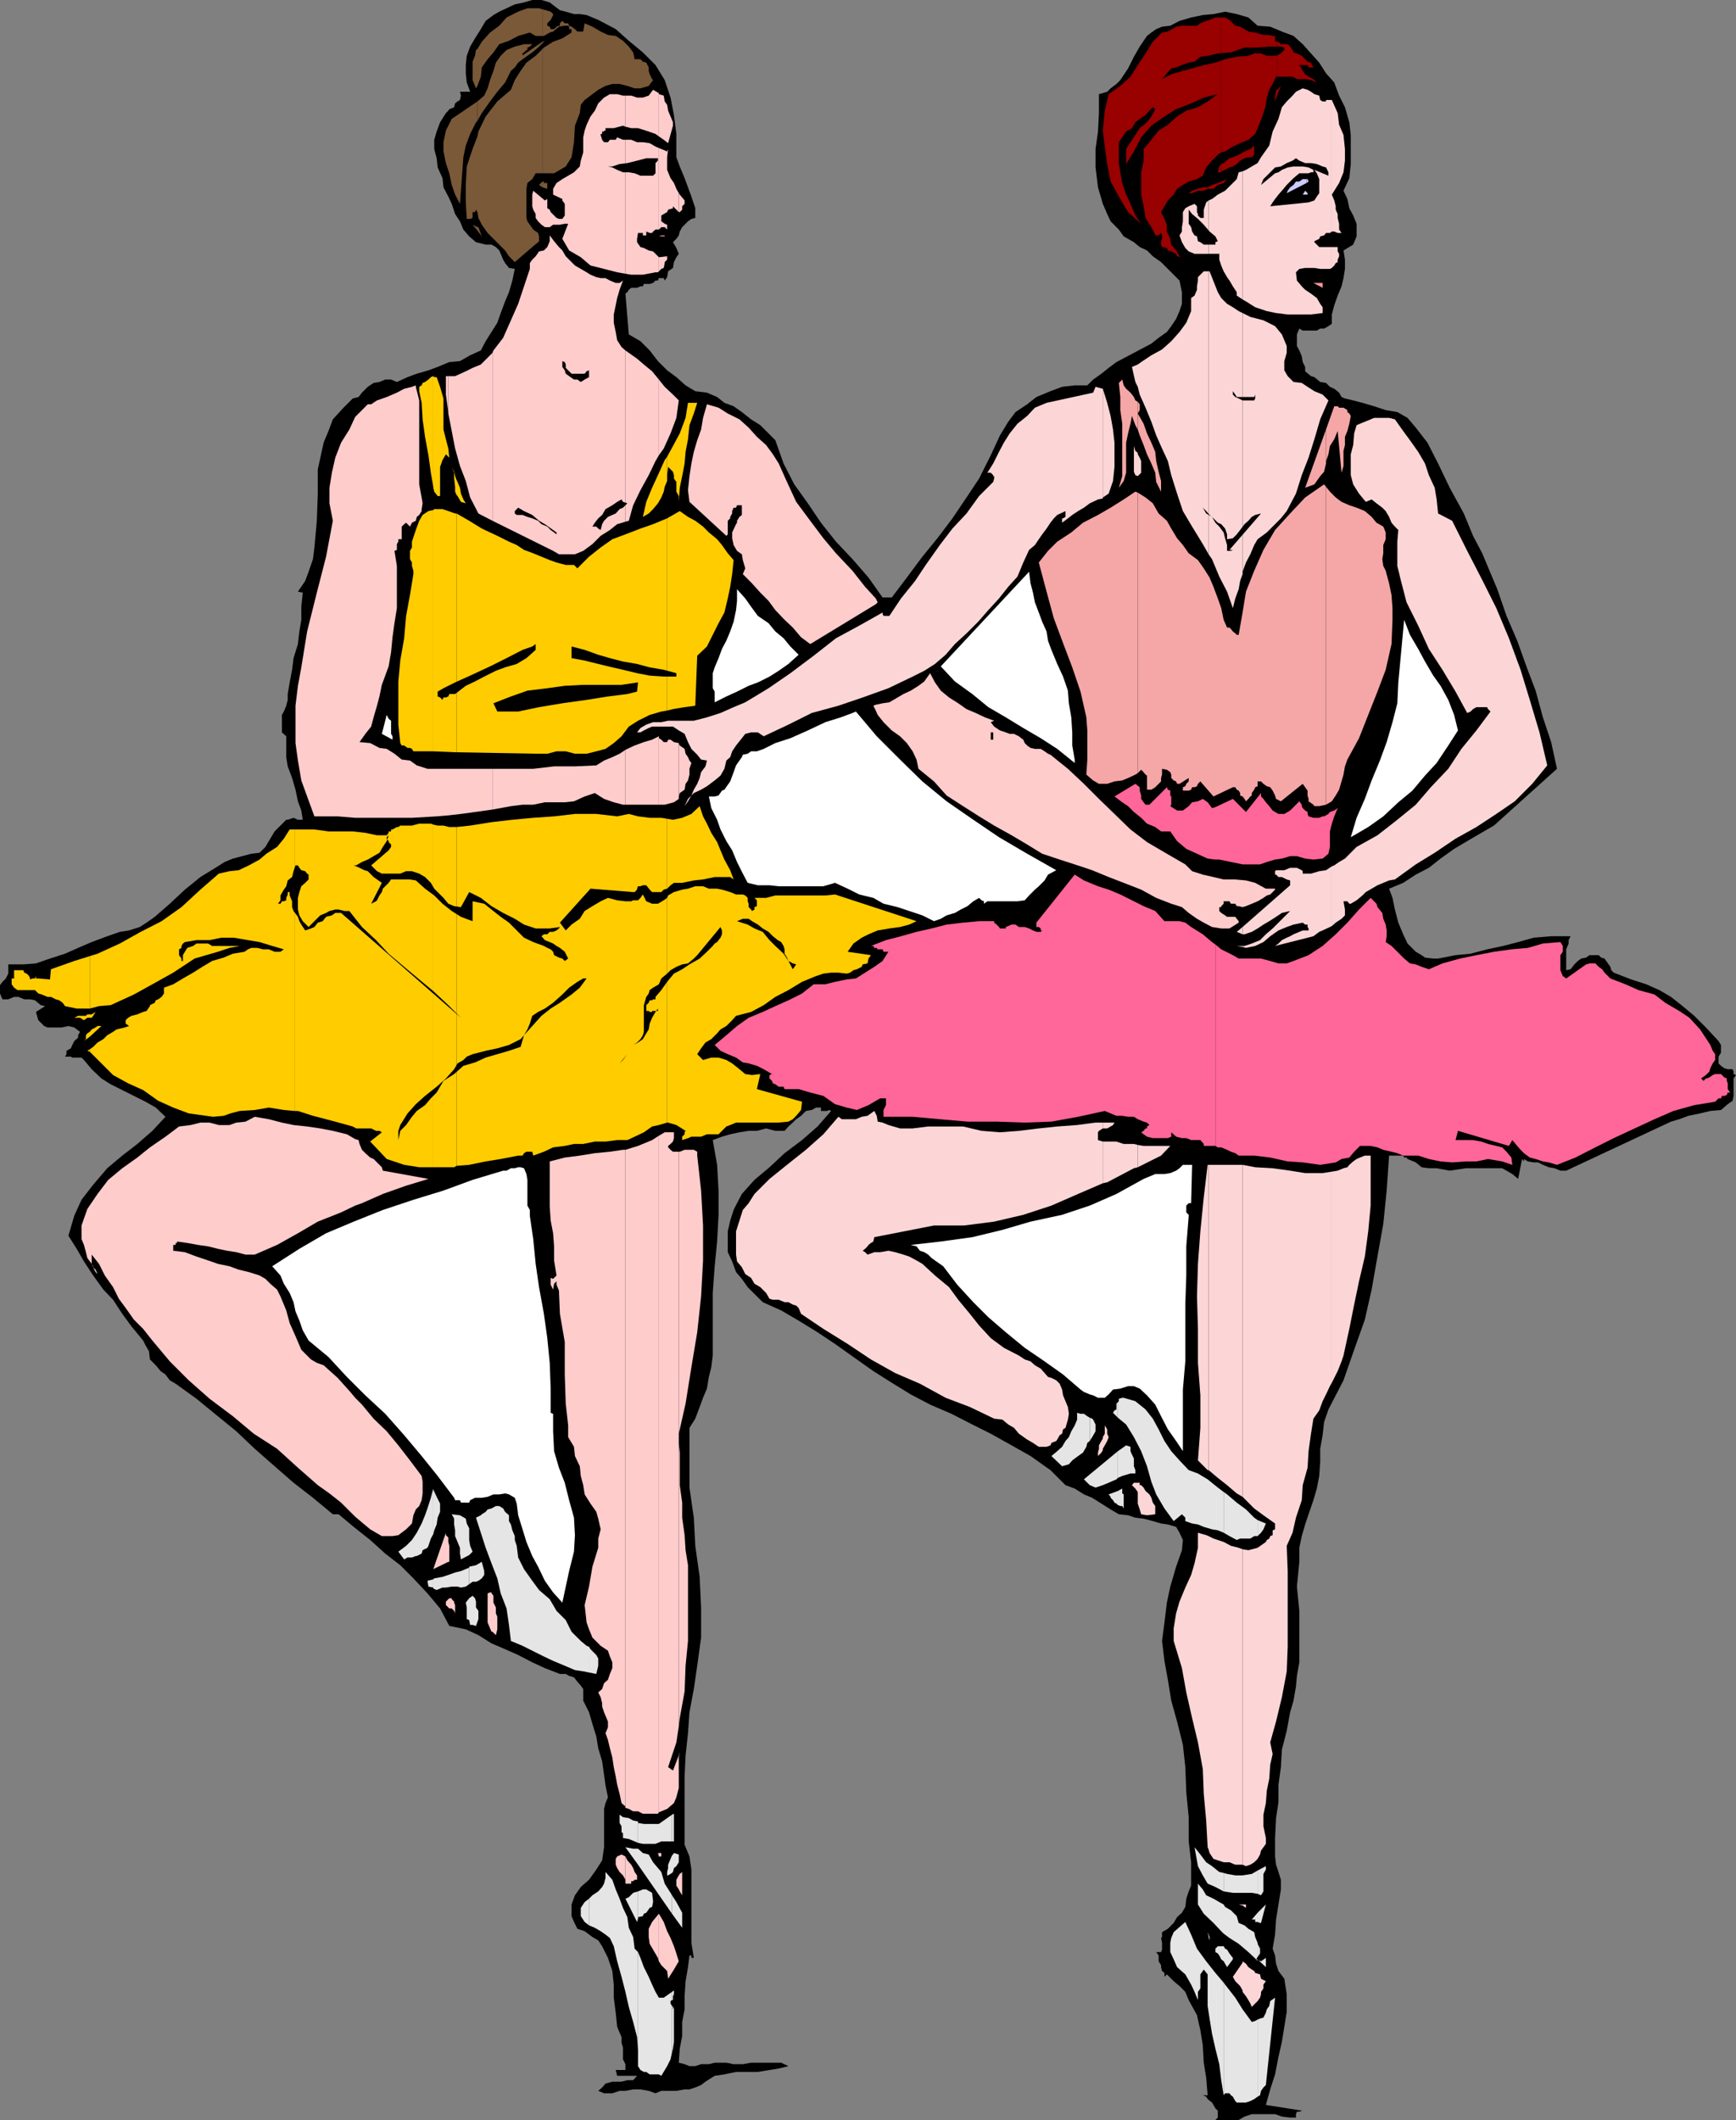
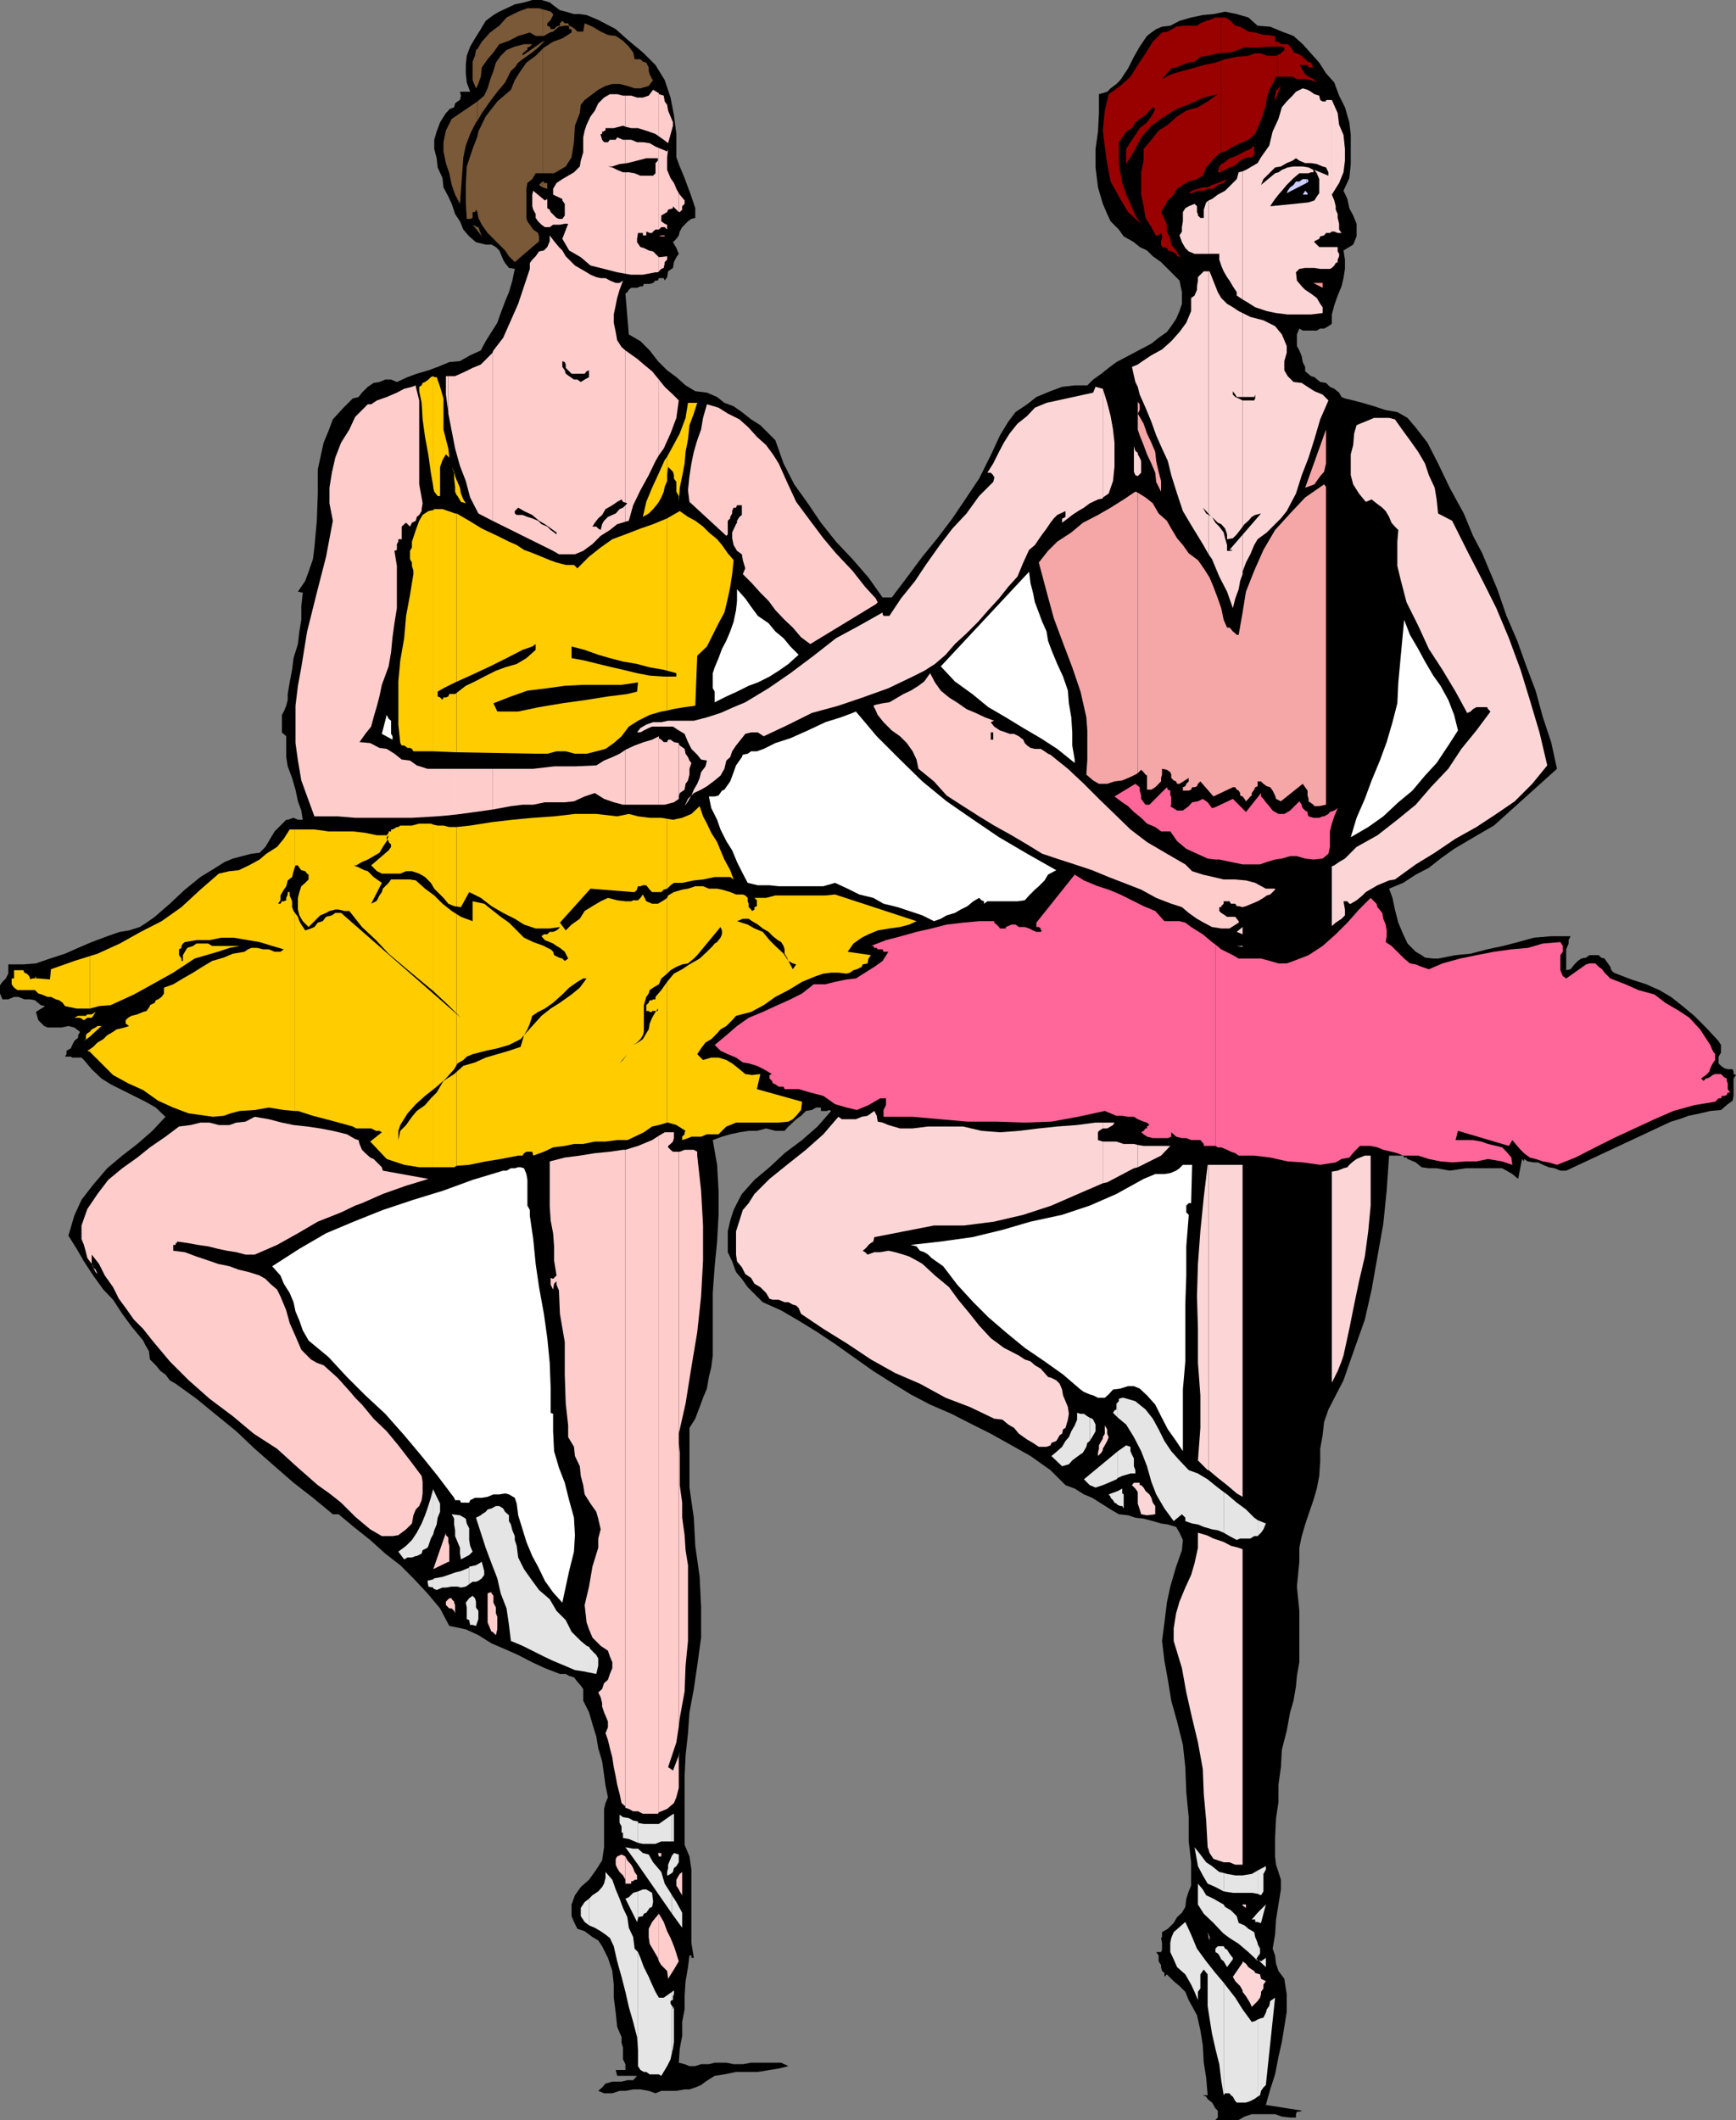
<svg xmlns="http://www.w3.org/2000/svg" width="357.801" height="436.801">
  <rect width="100%" height="100%" fill="#808080" stroke="none" />
  <path d="m333.102 200.602 3.101 1.199 3.098 1L342 204l2.402 1.402 2.399 1.899 2.402 2 2.399 2.402 2.601 2.797.5.8v1.602l-.5.801v1.399l.5.5.7.5.699.199h1l.199.5v.5l.5.199-.5.703v3.598l-.2 1-1 .699-1.398 1.203-2.203.2-2.098.5-2.402.5-1.898.699-1.7.5-21.601 10.101h-1.2l-1.199-.5-1.199-.203L318 240l-1-.5h-.898l-1.2-.2-.8-.5v.5l-.399-.5-.8 4.102-1.2-1-1.203-.699-.898-.5h-7.5l-3.301.5-2.7-.5H294.5l-1.5-.203-1.2-1-1.698-.7-.2-.3h-.5l-.199-.398h-2.902l-.5 7.199-.7 6.902-1.199 6.7-1.199 6.8-1.402 6.2-2.2 6.199-2.199 6.3-3.101 6-.899 2.598-.3 2.703-.5 2.797v2.703l-.2 2.899-.5 2.601-.699 2.399-1 2.898-.703 2.102-.7 2.398-.5 2.402v2.899l-.5 5.101.5 5V342.5l-.5 2.8-.198 2.2-.5 2.902-.7 2.399-.699 3.8-1 3.899-.203 3.602-.5 3.601v3.598l-.5 3.3-.2 4.102v3.797l.2 1.703.5 1.5.5 1.598v2l-.5 3.101-.5 3.098-.2 3.102-.5 2.898.5 1.402.2 1.7.5 1.5 1.203 1.601.5 3.2v3.597l-1 6.203-.703 3.098-.7 3.601-1 3.098-.898 3.203 7.598 1.2h-.2l-.5.199h-.5l-.198.5v.699h-1.2l-1.699-.2-1.402-.5H258l-1.5.5-1.2.7h-5.198.398l.5-.5v-1.399l-.5-.5-.398-.699-.301-.5-.899-.703-.3-.5-.7-.297h1l-.3-3.601-.5-3.102-.2-3.598-.5-3.101-.699-3.098-1.703-3.101-.7-1.7-1.198-1.199-1.2-1-1.402-1.402-.5.5v-.801l-.5-.398-.2-.801v-.399l-.5-.8v-1.2l-.5-.699h1l.2-.5v-1.402l-.2-1 .2-.2v-1l1.203-.699 1.2-1.199.699-1.203 1-.898.699-1.2.199-1.699.5-1.5.5-1.203v-4.797l-.5-4.3v-5l-.5-5.102-.2-5.2-.5-4.601-1.198-4.797-1.2-4.3-.699-4.301-.703-3.899-.5-4.101.5-3.801.5-4.098.703-3.3 1.2-4.102 1.199-3.399.199-2.101-.7-1.5-.699-1.2-1.699-.5-1.402-.199-1.7-.5-1.898-.5-1.703-.199-1.5-.5-1.898-.203-1.7-1-1.902-1.2-1.898-1.198-1.7-.7-1.902-1.199-1.898-.703-3.102-3.098-4.098-2.902-3.902-2.2-4.297-2.398-3.8-1.902-4.301-2.2-4.399-1.898-4-2.101-3.902-2.399L180 282.5l-4.098-2.898-3.8-2.7-3.602-2.402-3.898-2.398L161 270l-3.797-1.7-1.703-1.698-1.398-1.399-1.2-1.703-1.199-1.398-.8-2.2L150 258v-4.297l.5-2.203.703-2.2.7-1.398 1-1.902 2.597-2.898 3.102-2.602 3.101-2.898 3.598-2.7 3.199-2.8 2.8-3.2-.398-.199-.5.2h-1.199v-.7h-1l-.902.5-1.2.2-1 1-1 .699-.699.699-.902.8-.797.899h-1.902l-1.899-.5-1.902.5h-1.7l-1.898.3-1.902.403-1.7.5-1.898.7.899 5.097.3 5.3v5l-.3 5.5-.5 5.102-.399 5.5v12.899l-.3 2.402-.5 2-.399 2.399-.8 1.898-.7 1.902-.902 2.399-1.2 1.902V306.5l.899 6.203.3 5.797.903 6.402.297 6.301v6.2l-.797 5.8L143 348l-.898 4.8-.301 4.302-.5 4.601-.2 4.297v14.102l1 2.398.399 2.703v15.098l.5 3.101h-.5v-.5h-.398l-.301 2.399-.5 2.902-.2 3.098V414l-.5 2.602v2.898l-.5 2.602-.199 2.898 1.2.3 1 .403h1.199l1.199-.402h1.602L147.3 425h2.402l1.5.3h1.899l1.699-.3h6.2l1.5.703-2 .5-1.898.297-2.399.402h-4.5l-2.402.5-2 .301-1.899 1.2-.902.699-1.2.5-1.198.398h-1l-1.7.3h-3.101l-1.2.5-1.398-.5-1.703-.3h-1.5l-1.598.3h-1.199l-1.5.5H124.5l-1.2-.5.802-.698.699-.801 1.402-.399h1.899l1.199-.3h1.199l.8-.899h-4.097l-.3-1.203h2v-1.2l-.5-1v-2.398l-.301-1v-1.199l-.399-.902-.5-1.2-.3-2.898-.403-3.101v-2.7l-.297-2.8-.902-2.7-1.2-2.402-.8-1.2-1.2-.698-1.601-1.2-1.5-.5-.7-1.402-.5-1.2v-2.398l.7-1.902 1.203-1.7 1.7-1.5 1.5-2.097 1.199-1.902.398-2.7v-7.898l.3-1.203.5-1.2-.5-2.398-.3-2.199-.398-2.8-.801-2.7-.399-2.402-.8-2.598-.7-2.402-1.199-2.399V348l-.5-.7-.703-.8-.7-.898-1-.301-.698-.399h-1.2l-3.101-1.199-2.598-1.203-2.902-1.5-2.7-1.2-2.8-1.198-2.7-1.7L96 335.703 92.602 335l-1.899-3.598-2.601-3.101-2.899-3.098L82.5 322.5l-3.098-2.398-3.101-2.801-3.399-2.7L69.801 312h-1.2l-4.101-3.398-4-3.102-3.898-3.398L52.5 298.5l-3.797-3.598-3.8-3.101-4.403-3.598-4.297-3.101-1.203-.7-.898-1.199-1-.703-1-1.2-1.2-1.198-.199-1.7-.703-1.199-.5-1-2.398-2.902-1.899-2.598-1.902-2.902-2-2.098-2.098-2.902-1.902-2.899-1.5-2.601-1.7-2.7 1.2-4.101 1.5-3.297 2.402-3.101 2.899-3.399 3.101-2.601 3.098-2.399L31.402 233l2.7-2.898-2-1.899L30 227l-4.797-2.398-2.402-1.2-1.899-1.199-2-1.902-1.601-1.899-.5-.5h-1.899l-.3-.199h-1.2l.301-.5v-.703l.899-.5.3-.7.399-.8.8-.7v-.5l.399-.698-1.2-.899-1.198-.3-1.399.3H9.801l-.7-.3-1.199-1.2-.5-1.703 1.899-1.2-.899-.198-1.199-1-1-.2H5l-1.2-.5h-.898l-1.199.5H.5l-.5-1.199V203l.5-.7.703-.698.5-1v-1.899h3.098l2.601-.203 2.899-1 3.101-1 2.7-1.2 2.8-1.198 3.2-1.2 2.601-.902 1.899-.297L28.8 191l1.402-.898 1.7-1.2L35 186.203l3.102-2.902 3.199-2.598 3.101-1.902 1.899-1.2 1.699-.699 1.902-.5 1.899-.5 1.699-.199 1.203-1.203 1-1.7.899-1.5L59 168.903h.3l1.2-.402.902.402h1l-.3-1.902-.7-1.898-.5-2.399-.699-2.402-.902-2.399L59 156v-4.297l-.898-.8V147.3l.398-.7.5-1.199.3-1.199V143l.403-2.398.5-2.602.297-2.398.902-2.899.301-2.601.399-2.399V125l.3-2.898-1-.2 1.5-2.199.7-1.902.898-2.598.3-2.402.5-5.5.2-5.598v-5l1.203-5.5 1-2.402.899-2.399L70.8 84l1.902-1.898 1.2-.301.699-.899 1.199-1.199 1.199-.8 1.203-.2 1.2-.5h1.199l1.199.5 2.199-1L85.902 77l2.399-.7 1.902-.698 2.399-1 2.199-.2 2.101-1.199 2.2-1 1-1.902 1.199-1.899L102.5 66.5l.703-2 .899-2.398.8-1.899.7-2.402.5-2.399-1.2-.199-.8-1-.399-.703-.5-1.2-.3-.698-.7-.7-.902-.5h-1.2l-2-.5-1.398-1.199-1.203-1.402-.7-1.7-1-1.5L93.103 42l-.7-1.5-1-1.898-.199-1.899-1-2.203L90 32.602l-.5-1.899v-1.902l.5-1.7.703-1.898 1.2-1.902.5-.5.199-.301 1-.398.199-.801.5-.399.5-.3.199-.899-.2-.8h2.102L96.203 17 96 15.102v-1.7l.203-1.902.7-1.898 1-1.7L99.101 6l1-1.7 1.601-1.198 1.2-.7 1.5-.699 1.699-.8L108 .5l1.703-.5h1.899l1.699.5.902.703 1.2.899 1.199.3 1.699.5h1.199l1.402.2 2.399 1L126.902 6l2.7 2.402 2.898 2.399 2.602 2.601L137 16.5l1.203 3.602.7 3.601.5 3.899v4.8l.699 1.899 1 2.402L142.5 40.5l.8 2.402v2l-.8.2-.7.5-1.198 1.199-.5.902-.2.797-.5.703-.699.7.7 1.199.5 1.199-.5.699-.5 1-.2 1.203-1 .7-.203 1.199-.5.699-.2-.5h-1l-.198.5h-.5l-.5.5-.7.199h-1.199l-.203.5h-.5l-.7.3h-1.198l-.5.403-.301.5-.399.297.7 8.402L132 70.301l1.902 1.902 1.7 2.2L137.5 76.3l1.902 1.402 1.899 1.7 2 1.199 2.402.3 2.098.899L149.3 83l1.902.703 1.7 1.2 1.898 1.5 1.902 1.199 1.7 1.699 1.398 1.402 1.7 4.797 2.203 4.3 2.797 3.903 2.703 4 3.098 3.899 3.402 3.601L179 119l2.902 4.102h1.899l3.101-4.102 3.2-4.297 3.101-3.8 3.098-4.102 2.902-4.301 2.598-3.898 2.402-4.801 1.899-4.098 1.699-2.8 1.5-2 2.402-1.602 1.899-1.5 2.898-1.2 2.402-.898 2.598-.3h2.602l1.199-1.2L227 77l1.5-1.2 1.602-1.198 3.601-1.899 3.598-1.902 1.5-1.2 1.699-1.199.902-1.199 1-1.5.7-1.601.5-1.5v-2.399l-.5-2.402-1.7-1.7-.902-.898L239.3 54l-1.698-1.2-1.2-1.198-1.5-.7-1.199-1-2.101-1.199-1-1.402-1.7-1.7-.699-1.5-.902-2.101-1-3.398-.5-4.102v-3.797l.5-3.601.199-3.801v-3.899l1.703-.5.7-.699 1.199-.902.8-.801 1.598-2.398 1.203-2.399 1.2-2.101 1.5-2.2.898-.699 1-.703 1.199-.5 1.703-.2 1.899-1 2.398-.698 2.402-.5 2.2-.2 2.398-.5 2.402.5 2.399.7 1.902 1.699 2.598.199 2.402 1 2.399.902 1.898 1.7L270.203 11l1.7 1.902 1.398 2.2L275 17l1 2.703 1.203 2.399.899 3.101.3 2.598v6l-.3 2.902-1.2 2.598.801 1.699.399 1.902.8 1.5.7 1.7v2.601l-.7 1.7-2 1.199.301 1.898v1.902l-.3 1.899L276.5 59l-.797 1.902-.703 2-.5 1.899v1.902l-.7.5-.898.5h-.8l-.7.399H268.5l-.7-.399-.5 1.2V71.3l.5.902.5 1.2.2 1.199.5 1v.898l1.203 1 .7.203 1.199 1 1.199.2.8.8.899.399 1 .8.5.899.703.3 1.7.399 1.898.5 2.402.703 2.399.797 2.398.402 1.402.801.7.399 1.699 2 2.402 3.101 2.2 4.297 2.398 5 2.902 5.3 1.899 4.602L305.5 114l1 2.402 2.102 5 1.898 5.5 2.203 5.098 1.899 5.3 1.898 5 1.5 5.5 1.703 5.102 1.2 5.5-13 11.7-2.602 1.5-2.899 1.699-2.699 1.601-2.8 2-2.403 1.899-2.7 1.402-2.597 1.7-2.902 1.199L287 185l.5 2.402.703 2.7 1 2.398.899 1.902 1.699 1.7 1.199.699.703.5 1.7.199h1l3.597-.7 3.102-.3 3.398-.898 3.3-.7 3.102-.8 3.2-.899 3.601-.3h4l-.402.8v.7l-.5 1.199v4.3l.902-.199.797-1 .703-.703.7-.5 1-.2.699-.5h1.898l.5.5.703.2.7 1 .5.703.199.7.5.5.5.199" />
  <path fill="#7a5938" d="m98.402 47.5.899 1.203-.7-1.902h-.199v.699m0-.7-1-.5 1 1.2zm0-3.097.2 1.2.699 1.398L100.5 48l3.602 3.602.8 1.199 1.2 1.199 3.601-3.098 1.2-1 .199-.199v-1l-.2-.703-1-.7-.699-1-.5-.698-.203-.7v-6l.203-1.199 1-.8.7-1.2h1.398V10.102l-1.399 1.398-1.902 1.402-1.2 1.7-1.198 1.898-.801 2-2.801 2.402L100.102 24l-1.5 3.102-.2 1v15.601m0-15.601-1 2.601-1.199 3.598L96 38.1v3.602l.203 3.399h.7l.5-.2v-1.199h.5l.199-.5.3.5v-15.6m0-3.2.899-1.601L101 20.902l1.5-2L104.102 17l1.199-2.398.8-.7.7-1 .902-.699 1-.703 1-.7 1.2-1 .898-.898v-.3l-4.5 3.101.402-.203V11l.297-.2.5-.5h.203v-.5l.5-.198.5-.5H108l-1.898.5-1.7.699-1.199 1.199-1 1.402-.5 1.7L101 16.5l-.5 1.703-.7 1.5-1.398 1.2v4" />
  <path fill="#7a5938" d="m98.402 20.902-5.3 3.598-1.2 2.402-.5 2.399v1.902l.5 2.399.7 2.101.5 2.399.699 2 1 1.898.699-9.598L96 30l.902-2.398 1.2-2.399.3-.3v-4m0-3.2.7-1.902.199-1.899 1.199-1.699 1.203-1.402 1.2-1.7 2-.699 1.898-1 2.402-.699 1.2.7h1.398v-5.5l-.7-.2h-2.398l-1.902.7-2.399 1.199-1.5 1.699L101 6.703l-1.7 1.899-.898 1.5v7.601m0-7.601-.3.199-.2 1.199-.5 1.203V16.5l.5 1.203.2.5.3-.5v-7.601m13.398 28.5 1 .3v-1.199h-.698v-.3h-.301v1.199" />
  <path fill="#7a5938" d="m111.8 37.402-.698.7.699.5zm0-1.699h2.403l1.2-.703 1.199-.7 1.199-1.898.5-3.101.199-3.399 1-2.601.203-1.7.797-1 1.203-.898 1.598-1.203 1.5-.797 1.402-.402h1.5l1.598.402 1.5.5H132l1.703-.5.899-1.203-.2-.2-.5-1-.199-.698v-.7l-.5-1-.703-.199-.5-.5h-1.2l-.3-1.402-.898-1.2-1.2-1.199-1.5-1-1.601-.199-1.5-.703-1.7-1-1.601-.7-.297 1.7H119l-.5-.5-.7-.5-.5-.2-.198-.5h-.7l-.5-.5-.5.5v.5h-.199l-.5.2-.5.5h-.703l-.2-.5-.5-.2v-.5l.7-.698.5-1v-.2l-.5-.5-1.7-.5v5.5h.302l1.199-.699L114 6.5l1.203-1 1.2-.2h.699l.199.2V6h.5v.703l-1.899 1.2-1.902.699-1.898 1.199-.301.3v25.602" />
  <path fill="#7a5938" d="m111.8 8.902.5-.5-.5.2zm0 0" />
  <path fill="#900" d="m251.703 37.902.5-.199.7-.8-1.2.5v.5m0-.501-.703.301-1.2.399-.898.5h-1l-1 .3-1.199.399-.703.5h.703l1.2-.5h1.199l.8-.399h1.2l.898-.8.703-.2v-.5m0-2.102.797-.3.902-.5.7-.2.8-.5.7-.698.898-.5.8-.2h.7l.5-.5V30l-.797.703-1.203.5-1.2.7-1.198.5-.7.199-1.199 1-.5.199v1.5" />
  <path fill="#900" d="m251.703 33.8-.402.5-.301 1.2h.703v-1.7m0-2.398.797-.199 1.602-1 1.5-.703 1.699-.7 1.402-1.198.5-1.2.7-1.699.5-1.402.5-1.7.199-1.5.5-1.601.699-1.2.699-1.5h.3V8.603h-.3l-.2-.2v-1h-.5l-.698-.199h-1.2l-1.699-.5-1.402-.203-1.7-1-1-.2-1.199-1.198-.902-.5h-.797v27.8" />
  <path fill="#900" d="M251.703 3.602H250.5l-1.2.5-.698.199-1.2.5-.699.5h-2.902l-1.399.199-1.699 1-1.203.203-1.898 1.899-1.5 2.398-1.602 2.402-1.5 2.399-2.098 1.902-2.402 1.7-.797 3.398-.402 4.101.402 3.301.5 3.598.7 3.601 1.699 3.098 1.898 3.203 2.703 2.399-1.203-1.7L233 42l-.898-1.898-.801-2.399-.399-2.203-.3-1.898V29.3l.699-1 .8-1.2 1.2-.699.699-1.199.902-.703 1.2-.797.8-.902.7-.7.5.399-.801 1.5-.899 1.203-1.5 1.2L234 27.8l-1 1.5-.898 1.402V33.8l1.601-2.598 1.5-2.902 2.098-2.399L240 24l2.402-1.5 3.098-1.2 2.602-1.198 2.898-.7-2.098 1.5-2 1.2-2.402.699L242.602 24l-1.899 1.703-1.902 1.2-1.5 1.898-1.598 1.902v2.399l-.5 2.398v4.602l.5 2.398.399 2.402 1.199 1.899 1 1.902V48.5h.5l.5-.5.199.5v.703l-.2.5v.7l.2.5 1 .199.203.5.7.199 1 .5.199.5 1 .199-.5-.2-.7-1.198-1-1.2-.199-1.199-.703-1.5v-1.402l-.5-1.2-.7-1.398.7-1.203.703-1.2 1.2-1.198.699-1.2 1.199-.8 1.199-.7 1.703-.5 1.2-.699.699-1.703 1.199-1.398 1.199-1.2.703-.5v-27.8m11.597 15.8.7-1.699-.5.5-.2.297v.902m0-.902h-.3v.402l-.2.801v1.2l.5-1.5V18.5m0-2.7h3.102l.899.5H269l1.203.2 1.2.5-.7-.7-1-.5-.703-.5-.5-.698-.2-.5-.5-.7h1.7l.203.5h1l-.5-1-.703-.199-.5-.5-.7-.703-1-.5-.698-.2-.2-.5-.5-.698-.5-.5H264l-.5-.5h-.2V15.8m8.403 1.2.399.3.5.403-.5-.402-.399-.301m-28.101 36 .199.5-.2-.5M258.5 30l.203-.5-.203.5" />
  <path d="m257.3 11.5-2.398.203-2.402.5-2 .7-2.398.5-2.399.699-1.902.5-2.399.699-1.902 1 1-1.2.902-1 1-.199 1.2-.5 1.398-.5 1.203-.199 1.2-1 1.5-.203L251 11l2.703-.2 2.797-1h2.703l2.399-.198H264l.703.199v.5L264 11l-1 .5h-1.898l-1.2-.5H258.5l-1.2.5" />
  <path fill="#fcd6d6" d="M227.3 298.8v-.3l.403-.7.5-.898.297-.8-.297-.7v-.902l-.5-.797v1.7l-.402.699v2.699m-.001-2.399-.3.5-.5.899v.699l-.2.8v.7l.7-.7.3-.5v-2.398m0-52.602.903-.198 5.5-2.899.797-.203v-4.598l-.797-.199h-2.101l-1.5-.5H227.3v8.598" />
  <path fill="#fcd6d6" d="m227.3 235.203-1-.3V233.3l.2-.301.8-.5v-1.2h-1.5l-3.8.5-4.098.302-3.8.398-4.102.5-3.898.3-3.801-.3-3.801-.898h-7.2l-3.198.398H185.5l-2.398-.7-1.2-.5-1-.198-.199-1.2-.5-1-.703.5-.7.5-1.198.2-1.2.5H173.5l-.7-.5-3.097 3.601-3.601 3.2-3.899 3.097-3.601 2.902-1.399 1.399-1.703 1.7-1.2 1.902-1.198 1.399-.7 2.199-.699 2.203v4.797l.2 1.402 1 1.2.699 1.398 1.199.8.699 1.2 1.203.703 1.2 1.2.699 1.199.699.199h1.199l1.203.5h.797l.902.5.7.199.5.5.5 1.203 4.601 3.098 5 3.101 4.797 3.2 5 2.8 5.102 2.2 5.3 2.898 5 1.902 5 2.399 1.7.199 1.199 1 1.199.703 1 1.2 1.703 1.199 1.2.699 1.199.8h1.601l.797-.3.203-.5 1-.399.2-.3.5-.899.5-.3.199-.903.5-.297.5-1.703.199-1.2-.2-1.398-.5-1.199-.5-1.203-.199-1.2-.5-1.198-.699-.7-1-.5-.703-.199-.7-.8-.8-.903-1.2-.7-.898-.8-1.199-.398L210 279.3l-3.098-1.598-2.699-2-2.402-2.601-1.899-2.399-2.402-2.902-1.898-2.598-2.899-2.402-2.601-2.399-1.2-.699-1.5-.8-1.199-.403-1.703-.5-1.398-.297-1.7.297h-1.199l-1.402.5-.5-.5-.5-.297.5-.402.5-.5.199-.301.5-.398.5-.301.203-.899L192.5 252.5h6.203l6.2-.797 6-1.402 5.8-1.899 5.5-2.402 5.098-2.2v-8.597" />
  <path fill="#fcd6d6" d="M227.3 232.5h.903l.7-.398.5-.301.3-.5h-2.402v1.199m-.001-129.797v-.203l1.2-.797.902-2.601.301-2.899v-5l-.3-2.703-.5-2.797-.7-2.703-.902-2.898v22.601" />
  <path fill="#fcd6d6" d="m227.3 80.102-1.5-.399-.5 1.2L215.704 83l-2.402 1-1.598 1.703-2 1.598-1.601 2-1.2 1.902-1 1.899-1.199 2.398-1.203 1.902h.703l.5.5v.2h.2v.5l-.2.699-2.902 2.902-2.598 3.598-2.902 3.101-2.598 3.399-2.902 4.101-2.2 3.301-2.898 3.598-2.402 3.601h-1.2l-.199-.402v-.297l-4.8 2.7-4.801 2.597-4.598 3.602-4.8 3.601-4.5 3.098-4.801 2.902-2.399 1-2.703 1.2-2.797.898-2.703.699h-5.297l-1.402.3h-1.7l-1.398.5-1.203.7-.7.902h.7l.703-.402 1-.5.7-.297h4.3l1.2.797 1.199.703.699 1.7.699 1.398 1.203 1.199.797 1 1.203.203-.3 1.2-.903 1.199-.297 1.199-.5 1.199-.703 1.203-.5 1.2.5-.5 1.5-.7 1.203-.703 1.598-1.2 1.199-1 .8-1.398.403-1.699.797-.703.402-1.2.801-1.198 1.2-1.5.699-.899 1.199-.3h1.402l1.2.8 5.097-2.402 4.8-2.399 5.5-1.5 5-1.699 5.302-1.902 5-2.399 2.398-1.199 2.203-1.402 2.2-1.899 1.898-2.199 2.402-2.203 2.399-2.398 2.101-2.399 2.2-2.402 1.898-2.399 1.902-2.101 1.2-2.899 1.199-2.601 1.199-1 .8-1.2.7-1 .902-1.199.797-1.199.703-.902.7-.7 1.699-.8v1.199l-.5.3h-.2v.903l1.2-.902.898-.7 1.203-.8 1.2-.7 1.199-.898 1.699-.8 1-.2V80.102m7.198 227.3v2.399l.402 1.199.301 1 1.2.203 1.699-.203v-1.7l-.5-.698-.301-1-.399-.7-.8-.699-.399-.703-.5-.5h-.3v-.5h-.403v1.902m0-1.902h-.797l-.402.5.699.703.5.7V305.5m0-65 4.8-2.398 1.903-2h-5.5l-1.203-.2v4.598m0-142.398.703-.7V95l-.3-.7-.403-.698V93.3v4.8m0-4.8-.5-.398-.297-1v5.301l.297.7.5.199V93.3m0-13.597.402 1.598 1.2 2.699 1.199 2.902 1 2.801 1.199 2.7L240.703 95l.7 2.902 1.199 3.801 1.199 3.598 1.902 3.199 2.2 3.602 1.199 2.101v-58.3h-1l-1.2 1.199v.699L246.703 59v.703l-.5 1.2-.703.5v2.699l-1 2.398-1.398 1.902-1.7 1.899L239.5 72l-2.2 1.203-2.097 1.399-.703.5v4.601m0-4.601-1.2.5.7 3.101.5 1v-4.601m14.602 324 .199.699v-.7l-.2-.5v.5" />
  <path fill="#fcd6d6" d="m249.102 398.602-.2-.5.2 1zm0-17.5.199.699.8 1.199.899.3 1.203.403h1.2l1.199.5h1.5v-65l-.801-.3-1.598-.403-1.5-.797-2.101-.703-1-.5v64.602m0-64.602-.5-.2-1.7-.5v3.102l-.699 3.2-.703 2.398-1.2 2.602-1.198 2.898-.7 2.402-.5 3.098v2.602l1.7 5.601.898 5 1.203 5.297 1.2 5 1 5.5.199 5.102.5 5.5.3 5.5.2.5V316.5m0-13.598L251 304.5l1.902 1.5 2 1.703 1.2.7V240h-7v62.902" />
  <path fill="#fcd6d6" d="M249.102 240h-.2l-.8 6.703-.7 7-.5 6.7-.199 6.699.2 6.699v7l.5 6.699v6.703l-.5 6.7 2 2h.199V240m0-125.797.699 1 1.5 3.598 1.601 3.101 1.2 3.399.5-2 .699-1.899.3-1.699.5-1.402V64.5l-.8-.398-1.2-.801-1.199-.7-1.199-1.199-.703-1.199-1.7-4.3h-.198v58.3m0-61.903h2.199v1.2l.402 1.203.5 1.2.7 1.199.5.699.699 1.199.8 1.203v.7l1.2.8V35.301l-.801.199-.399 1.402-1.199 1.2L252.5 39.3l-1.5.8-1.2.899-.698.3v11" />
  <path fill="#fcd6d6" d="m249.102 41.3-.5.403-.5 1.5v1.7h-.7l-.5-.5v-.301l-.199-.399V42.5l-.5-.5-1.203.5-.7.402-.5.801v1.899l-.198 1.199v.902l-.5.797.5 1.402.699 1.2.699.699 1.203.5h2.899v-11m7 368.801v.3l.699.899.5.8.402.7.297.699.703-.7.5-.5.5-.698.2-.7v-.5l.5-.699v-.8l.5-.7-1-.5-.2-.902-1-.301-.203-.398-.5-.301-.7-.5-.5-.7-.698-.5v6m0-5.699-2 2.899.5.902.3.297.7.703.5.899v-5.7m0-11.8.699.5v-.7h-.7v.2" />
-   <path fill="#fcd6d6" d="M256.102 392.402h-.801l.8.2zm0-8.199.699.297.902-.297.797-.5.703-.703.5-.898.2-.801 1-1.399v-1.199l-.5-2.402v-2.399l.5-2.402.199-2.598.5-2.402.199-2.898.5-2.2-.5-2.402 1.199-4.297 1.203-5 1-5.3.2-5.102v-15.598l-.2-5.203 1.2-2.7.699-3.097 1.199-3.601.199-3.102 1-3.598.203-3.402.5-3.598.5-3.101 1.2-1.7.699-1.898.699-1.402.8-1.7.399-.699v-43.5l-1.898.301H269l-3.098-.5-3.601-.5-3.598-.203-2.601-.5v68.402l2.398 2.399 1.902 1.402 2.399 1.7v1.199l-.5.199v1l-.5.199-.2.5-.5.3-.199.403-1.699 1.2-1.902.5-1.2-.2v65m.001-189.101.699.199 1.902-.399 1.7-.8 1.398-1.2 1.699-1.199 1.703-.703 1.399-.5 1.898-.398.5.398h.5v.5l.203.3v.403H268.5l-.7.297-1.198.5-.7.402-.699.301-1 .5-.703.7-.7.5 7.903-2 1.2-.903.699-.297 1.5-.703.398-.2v-12.3l-1.2.8-1.398.2-1.699.5H268.5v-.5l-.2-.2-1-.5h-1.398l-1.199.5H263l-.2.2v.703h.2l.5.5h.703l1 .5.7.2v1L256.101 191v1.5h.398l1.5-.5 1.203-.7 1.2-.8 1.199-.7 1.398-.898 1.203-.8 1.7-.399-1.2 1.2-1.203 1.199-1.2 1.199-1.398 1.199-1.199 1.203-1.703.7-1.5.5h-.398v.199" />
  <path fill="#fcd6d6" d="M256.102 194.902h-1.2l1.2.2zm0-3.902-1.2 1 1.2.5zm0-72.7v-.5l.699-1.898.902-1.699.797-1.902.703-1.2 1.899-1.398 1.199-1.203 1.699-1.7 1.203-1.5 1.899-3.597 1.199-3.8 1.402-3.602 1.2-3.801 1.199-4.098L273.8 82.5l-1.2-1.2-1.699-.698-1.402-.899-1.2-.8-1.698-.2-1.2-1.203-.699-1.2v-1.898l.5-1.699v-1.402l-1-2.399-1.402-1.699L260.402 66l-2.699-.7-1.601-.8v53.8m0-56.597.699.399 1.902 1.199 2.399.8L263 64.5l2.402.3h4.801l2.399-.3v-1.2l-.5-.698-.7-1.2-1.199-.902-1.203-.797-.7-.703-1-1.2-.198-1.698.699-.7 1.199-.199h1.902l1.2.2h2l.398-.2v-4.3h-2.598l-1-1v-.2l1-.5.2-.5.8-.203.399-.5h.8l.399-.297V20.602h-1.2v.3h-.698l-.5-.3-.2-.899-1-.3-.699-.5-.703-.403-1-.297-1.398.7-.7.8-1.199 1.2-1 1.199-.703 2.398-1.2 2.602-.698 2.898-1.7 2.402-.699 1.2L258 34.3l-1.2.699-.698.3v26.403m18.398 223.2.5-1 .703-1.402.797-2 .402-1.2 1.2-5.5 1-5 1-4.8 1.199-5.098.699-5.199.5-5.3v-10.301h-1.2l-1 .398-.698.3-.7.5-.8.7-.399.5-.8.203-1.2.5-1.203.2v43.5m0-94.103.8-.698 1.2-.801.703-.7v-1.199l-.3-1.699h.8l.399.5h.3l1.2-.703 1.199-1 .699-.7 1.203-.698 1.2-.7 2.398-1 1.199-.199 4.3-3.101 3.903-2.399 4.297-2.902 4.3-2.399 4.102-2.699 3.801-2.601 3.598-3.602 3.101-3.797-1.601-6.8-2-6.7-1.899-6.203-2.402-6.5-2.598-6.2-2.902-5.8-3.098-6-3.101-6.2-2.899-1.5-.3-2.898-.399-2.402-1.203-2.598-.797-2.402-1.402-2.398-1.7-2.399-1.398-1.902-1.703-2.399-1.2-.3h-3.097l-.703.3-1.2.5-1 .399-.698.3-.5 1.7-.2 2.402-.5 1.899v4.3l.5 1.899 1.2 1.902 1.398 1.7 1.203-.5 1 .8 1.2.899.699.699.699 1.199.5 1.203.699.797.703.703-.203 2.399v5l.703 2.898 1.2 4.602 2.398 4.8 2.199 4.801 2.8 4.297 2.7 4.5 2.402 4.402.7-.3.5-.5.699-.399h2.199l.203.399.5.5-2.902 3.898-3.098 3.8-2.703 4.102-3.598 3.801-3.101 3.598-3.801 3.101-4.098 3.2-4.3 2.398-1.2 1.203-1.199 1.2-1.203.699-1 .699-.5.199v12.3" />
  <path fill="#fcd6d6" d="m274.5 55.203.5-.5.3-.5.403-.203v-.5l.297-.7v-.5l-.297-.5v-.898H274.5v4.301m0-7.5h.5l.703.297h.797l-.5-.7v-1.198l-.297-1.2v-.8l-.402-.899V42.5L275 41.3l-.5-1.198 1.5-2.399.902-2.203.301-2.398v-2.399l-.3-2.902-.903-2.098-.297-2.402-1.203-2.7v27.102m-132 116.199-.7.7-.698 1.5.699-1 .699-1.2" />
  <path fill="#fcc" d="m73.203 312.5 1.899 1.602 1.199 1 1.199.699 1.203.699h2.2l1.199-.2 1.601-1.198 1.2-1.2.3-1.699.5-1.203.7-.7.5-1.198.199-1.399v-2.402l-.2-1.2-2.402-3.199-2.398-3.101-2.399-2.899L77 292.301l-2.398-2.899L73.203 288v24.5m0-24.5-1-1.2-2.601-2.898-2.899-2.601-1.402-.5-1.2-.7-2-2-1.199-2.8-1.199-2.7L59 270l-1.2-2.898-.698-1.399-1.399-1.203-1-1-1.203-.7-2.2-.698-2.097-.5-1.902-.7-2.399-.5-2-.699-2.402-.8-2.398-.903-2.399-.297V256.5h.5v-.398h.297v-.301l2.102.3 2.199.399 2.101.3 2 .5 1.899.403 1.902.297 1.899.5H52.5l4.602-2 4.3-2.398 4.098-2.399 4.8-1.902 2.903-1.399v-13.699l-1.703-1-2.898-.703-2.602-.5-2.7-.398-2.8-.301-2.398-.5-2.7-.7-2.902-.5-1.898 1-1.899.2-1.402.5h-2.2l-1.898-.5h-1.902l-2 .5-2.399.3-2.8 2.102-3.2 2.2-2.601 2.097-3.098 2.203-2.902 2.399L20.1 246l-2.1 3.102-1.2 3.398v2.8l.5 1.2.403 1.5.297 1.203.902 1.2V258.5l1.5 1.902 1.2 2.399 1.699 2.402 1.199 2.399 1.402 1.898 1.7 2.402 1.898 1.899 1.902 2.402L35 280.5l3.902 3.902 4.301 3.801L48 291.801l4.3 3.601 4.802 3.098 4.3 3.902L65.5 306l2.402 1.703 2.399 1.899L72.703 312l.5.5V288m0-39.598 1.399-.5 4.3-1.902 4.801-1.7 4.598-1.398-9.399-1.699-.199-.703-1-1-.703-.7-.7-.3-1-.898-.698-.7-.5-1.199-.2-.8-.699-.2v13.7m0-79.903h11.7l5.097-.297 2.402-.203v-9.598h-4.3l-2.2-.699-1.402-1-1.7-.203-1.5-1.2-1.597-1-1.5-.198-1.902-1-2.2-.2 1.2-1.699 1.199-1.5.5-1.902.703-2.399.5-1.902.5-2.398.7-1.899.699-1.902.5-2.899.3-3.101.399-2.899.5-3.101v-8.7l-.5-3.101.5-.2v-1.198l.3-.5v-.5h.7V108.5l.5-.5.402-.297.797.797.402-.797.801-.402.2-.801.5-.398.5-.801v-.399l.199-1.199-.2-1.203-.5-2.7V82.5l-.699-2.797v-.3l-.8.3-1.602.399-1.5.8-2.098.899-2 .699-1.203.8h-.7l-2.398 2.403-.199.2V168.5m0-82.598L72 88.5l-1.7 2.703-1.198 3.098-.7 3.101-.5 3.098v3.203l.7 3.598-1.399 7.402-1.902 7.399-2 8-1.2 7.398-.699 3.8-.5 4.102v7.7l.5 3.601.7 4.098 1.199 3.3 1.5 4.102h4.8l3.602.297V85.902m19.199 245.301.2.2h.5l.5.5.199.5v-1.7l-.2-.5V330l-.5-.5v-.2h-.5l-.199.2v1.703m0-1.703-.5.5v.703l.5.5V329.5m0-7.7h.2v-3.3l-.2-.797v-.902 5m0-5.001-.5-.5v-.5l-2.601 7.5 3.101-1.5v-5m0-148.8 2.598-.297 5.102-.703 1.398-.2v-8.398h-9.098V168m0-83.098v.301l.7 3.598.699 3.601 1 3.598L96 99.102l.902 3.398 1.7 3.3 2.898 1.5V72.704l-2.398 2.399-1.7.699L96 76.5l-2.2 1h-1.398v7.402" />
  <path fill="#fcc" d="M92.402 77.5h-.5v3.8l.5 3.602V77.5m9.098 258.703.703.7.297-1.2v-2.601l-.297-.7v-1.199l-.5-1v-1.402l-.203-.301v7.703m0-7.703-.2-.2v-.198h-.3l-.5.199v6l.5 1.199.3.703h.2V328.5m0-161.7 3.8-.698 2.403-.301h2.2l2.398-.5h4.101l1.899-.2 2.199-1 2.102-.699 1.898 1.2 2 .699 1.902.5h.5V154.5l-1.199.8-1.5.7-1.703.703-1.598 1-4.402.2h-4.297l-4.3.5H101.5v8.398m0-59.501 12.5 6.2 1.203.703h3.297l1.703-.703 1.899-1.398 1.699-1.7 1.902-1.199 1.5-1.203 1.7-.5V72.203l-.801-.703-.899-1.398-.3-1.7-.403-1.902v-1.7l.402-1.898.301-1.5.5-1.699.7-1.902-.7.5h-.8l-1.2-.5-.902-.5h-1l-.899-.2-1.199-.5-.8-.5-1.2-.699-1.203-.699-.7-.703-1.198-1.2-.7-1.198-.699-.7-1-1.199-.902-1.203v1.203l-.5 1.2-.7.699-1 .199-.699 1-.699.699-.5.703v1.2L108 59l-1.2 3.602L105.3 66l-1.597 3.602-2 2.601-.203.5v34.598M128.902 387.3v.802h1.2v-.5h.398l.3-.301h.5v-.899l-.5-.699-.3-.8-.398-.7-.801-.902-.399-.801v4.8" />
  <path fill="#fcc" d="m128.902 382.5-.8-.398-.899.398-.3.5v1.203l.3.7.5.8.7.7.5.898V382.5m-.001-10.297v.297l.7.203.898.5h1l1 .5h3.102l.199-.3V234l-1.399.902-2.902 1.2-2.598.8v135.301" />
  <path fill="#fcc" d="M128.902 236.902h-.5l-2.699.399-3.101.3-3.102.5-3.098.399-3.101.8v9.302l.199 2.898.5 2.602.203 2.699v2.902l.5 3.098-.703.699-.5-.2v1.403l.5 1 .203-1.203.5-.5v.703l.5 1.2.2 4.8 1 5.797v6.703l.199 6 .5 4.5v2.399l1.199 2L118.5 300l1 2.102.203 2 .5 1.898.297 1.902 1.203 1.899 1.2 1.699.398 1.402.5 2.2-.5 1.898v1.902l-1.2 3.899-.699 4.101-.902 3.801.402 3.598.5 1.402.7 1.7 1.699 1.699 1.5 1 .402 1.199.5 1.199v1.203l-.5 1.2-.402 1.199-.801.699-.398 1.199-.801.703.5 1 .3 1.2v.699l.399 1.199.3.699.5 1.203v1.2l-.5 1.199.5 1.398.403 1.703.5 1.899.297 2 .402 1.898.301 1.703.5 1.899.399 1.898.8.703v-135.3m0-71.103h6.899v-14.097l-1.399.7-1.699.5-1.902.699-1.5.699-.399.199v11.3m0-58.3.7-.2.898-3.198L132 101l1.703-3.098L135.102 95l.699-1.2V78.204l-1.399-1.703-1.699-1.398-1.402-1.2-1.7-1.199-.699-.5V107.5m0-51.098 1.2.2h2.398l2.602-.5h.5l.199-.2V53l-1.2-1.2-.898-.198-1-.5-.703-.2-.7-1v-.699l.2-1.203h1v.5h.703v-.797l.7.297h.5l.199-.297.5-.402h.699V30.5l-.7-.297-1.199-.703-1.402-.2h-1.2l-1.198-.5h-1.2v27.602" />
  <path fill="#fcc" d="M128.902 28.8h-.5l-1.199-.5-.3.5h-1.2l-.402.5h-.801l-.398-.5-.301-1v-.198h.3v-.5h.399v-.2h.3v-.5h1.7l1.902-.5.5.2v-6.399h-.5l-1.199-.3h-1.5l-1.203.699-1.2 1.199-.698 1.5-.899 1.199-.8 1.703-.403 1.2-.297 1.398v3.101l-.5 1.7-.203 1.199-1.2 1.199-1.198.703-1.2.7-1.199.8-.703 1.2v1.199l1.902.898v.3l.5.7v2.402l-.5.7h-.699l-.5-.2-.5-.5-.703-.699-.2-.5-.5-.3V41l-.5.3-2.398-2-.199.802V42.5l.2.703.5.899v.8l.5.7.699.699.699.5h1l.699-.5h1.402l1-.2h.7l-1.2 3.102 1.399 2.399L119.703 53l2 1.703 2.797.7 2.703.699 1.7.3V28.801" />
  <path fill="#fcc" d="m128.902 26.102 1.2.3h1.398l2.203.7 1.399.5.699.5v-8.899l-1.2-.703-.898 1.203-1.203.399h-1.2l-1.198-.399h-1.2v6.399m6.898 378 .5.8 1.2 1.2.203 1.601 1.2-1.902 1-1.7-.5-1.601-.5-1.5-.7-1.7-.703-1.398-.7-1.902-1-1.7v9.802" />
  <path fill="#fcc" d="m135.8 394.3-1.398 1.7-.699 1.402v1.7l.2 1.398.699 1.203 1 1.7.199.699V394.3m-.001-11.8h.5v-.7h-.5v.7" />
  <path fill="#fcc" d="M135.8 381.8h-.198l.199.7zm0-8.398 1.7-.699 1.402-1.203.5-1.2.5-1.898v-6.699l-1.199 3.098-1-.7 1.7-5.101.5-3.297V237.301h-1.2l-.5-.399-.5-.5v-.3l.5-.399.5-.5.2-.703v-1.2H137l-1.2.7v139.402m0-207.602h1.2l1.902-.5 1-.698v-11.5l-1-.2-.699-.5h-.5l-.203.5h-.7l-.5-.5-.5-.3v-.399 14.098m0-72.001 1-1.398 1.403-3.101 1.2-3.2.5-3.601-1.2-1.2L137 79.704l-1.2-1.5v15.598m0-37.9.5-.5.5-.199.2-1V54l.5-.5v-.7l-1.7.2v2.902m0-8.602.5-.5h.7l.5.5v-1l-.5-.198-.7-.5v-1.2l.5-.3.7-.399.203-.5 1-.3V42.5l.7.703.5.5v-3.902l-.5-.899-.5-1.199-.7-1L137.5 35v-2.598l.203-1.699-.203.5-1.2-.5-.5-.203v16.8m0-19.198 1 .699.903.699 1-3.598v-.699l-.5-1.203-.5-1.2-.203-1.198-.5-.7-.2-1.199-1-.3v-.2 8.899m4.102 361.198.2.403.5.797v-4.797l-.5.399-.2.3v2.899m0-2.899-.5.899v1.199l.5.8v-2.898" />
  <path fill="#fcc" d="m139.902 362.102.2-1.2-.2.801zm0-6.399.2-1.703 1-5.5.199-5.297.5-5.101V322.5l-.5-3.098-.2-3.101-.5-3.598v-3.101l-.5-3.602v-6.7l-.199-2v58.403m0-60.301 1.399-6.199 1.199-7.5 1.203-7.203.797-7.398.402-7.399V252.5l-.402-7.2-.797-7.198v-.801l-.703-.399h-1.898l-1 .399h-.2v58.101m0-131.3.2-.7 1-.699.199-1.203.5-.7.3-1.198v-1.2l.399-1.199-.398-.5-.301-.703-.5-.7-.2-1-1-.698-.199-.301v10.8m0-120.398h.2l.5-.5V42.5l.5-.5v-.7l-1-1.198-.2-.301v3.902M180.5 146.402l.402.899 1.2 1.5 1.699 1.699 1.699 1.203 1.402 1.399 1.2 1.699.8 1.699.399 1.902L192.5 161l2.602 2.902 3.398 2.2 3.3 2.101 3.102 1.899 3.598 2 3.203 1.898 3.098 1.902 3.601 1.2 3.098 1 3.602 1.199 3.398 1.402 3.102 1.2 3.601 1.398 3.098 1.699 3.101 1.203 2.2.7 1.398 1.199 1.703 1.199 1.399.8 1.699.899 1.902.3h1.7l1.898-1.198v-.301l-.399-.5-.3-.399h-1.7l-.402-.3-.797-.5-.402-.399v-.8h.402v-.2l.5-.5v-.5h1.2l.3.5h.899l.3.5h.399l.8.2.7-.2 1.199-.5 1.203-.5 1.2-.703.699-.5.699-.2 1-1v-.198h-1.899l-2.199-1.2-1.902-.5-2.2-.199h-2.398l-2.101-.5-2.2-.5-2.199-.703-1.402-1.398-3.801-2.2-4.098-2.402-3.402-2.598-3.297-3.199-3.203-3.101-3.098-3.102-3.3-3.098-3.602-2.902-.5-.2-.7-.5-.8-.5h-1.2l-.898-.198-.699-.5-.5-.5-.3-.7-.403-.3-.5-.399-1-.5h-.898l-.801-.3-1.2-.403-1.199-.797-.699-.902.7-.301-1.903-.7-1.898-.898-1.899-.8-1.703-1.2-1.898-1.199-1.7-1.402-1.199-1.7-1-1.898-1.203 1.7-1.2.898-1.597 1-1.5.699-1.203.703-1.7 1-1.398.2-1.402.3v1.2m0-1.2-.5.2.5 1zm0-20.703.402-.398-.402-.801zm0-1.2-2.2-2.398-2.597-3.3-3.402-3.602-2.598-3.098-2.703-3.601-2.898-3.899-1.899-4.101L160.5 95.5l-1.2-1.898-1.398-1.899L156 90l-1.7-1.898-1.898-1.7L150 85.203 148.102 84l-2.399-.7-.8 2.802-.403 2.398-.797 2.203-.703 2.399-.5 2.398-.398 2.602L141.8 101l.3 2.402 7.602 7 .297-.3V107.3l.5-.5v-.301l.402-.7v-.5l.301-.698h.5l.2-.5h1v2l-.5.398-.5.8v.403l-.2.297-.8 1.703v1.2l.3 1.398.7 1.199 1 .703.199 1.2.5 1.699-.5 1.199 1.898 1.902 1.703 1.899 1.7 1.699 1.398 1.902 1.902 2 1.7 1.598 1.699 2 1.898 1.402 13.5-8.203v-1.2M18.902 260.402l.301.7v-.2zm.301.7.5 1 .399.398-.399-.898-.5-.5" />
  <path d="M133.902 36.203H132l-1.2-.5-1.198-.203h-1.2l-1.199-.5-1-.5-.902-.2h.902l1.5-.5 1.598-.198 2-.5 1.902-.5h2.399v.5l-.5.5v2.101l-.5.5h-.7m137-1.203.5.703.5 1.2V39.8l-.5.699-.5.8-1.199.403-7.902.797.5-.797.5-.703.699-.898.703-.801 1-1.2 1.399-1.398 1.199-1h1.902l.5-.203h.5V35l-1-.5-1.203-.2h-1.898l-1.2.2-1.199.5-.703.5-.7.203-2.898 2.399.5-1.2.7-.699.699-.703 1-1 1.199-.2 1.203-.698 1.2-.5.699-.5.699.5 1.199.5h1.203l1.2.199 1.199.5.699.199.5 1v.703L270.902 35" />
  <path fill="#ccf" d="M269.3 40.102h.403-.203V39.8l-.2-.2v.5m0-.498-.3-.301-.5.8h.8v-.5m0-1.898.403-.3-.203-.5h-.2v.8" />
  <path fill="#ccf" d="M269.3 36.902h-.8l-.7.5h-.698l-.5.7-.7.5-.5.699-.199.5 4.098-2.098v-.8" />
-   <path d="M245 46.102v-2.899l.703.899 1.2 1 1.199 1.199 1.199 1.402 1.199 1 .5 1-.5.2v.5h-2.398l-.7-.5-.5-.2-.199-1-.5-.203-.5-.797-.203-.902-.5-.7" />
  <path fill="#fff" d="M231.602 45.602 233.3 46.8l-1.7-1.2" />
  <path fill="#f99" d="M135.102 48.703h.699l.5-.203H137v.203h-1.898m137.5 9.797v.8l-1.899-1h1.899v.2" />
  <path fill="#fff" d="m105.602 60.902-1.2 3.2 1.2-3.2" />
  <path d="M118.5 77h2l.402-.5.5-.2v1.403l-.902.5-.797.5-.703-.5h-.7l-1-.703-.698-.5-.2-.7-.5-.698v-1.2l.5.2.2.5v.699L117.8 77h.699m140.204 5.102-.203.398h-2.398l-.801-.398-.7-.301-.5-.5v-.7l.5.7.301.5h3.598l.203-.5v.8" />
  <path fill="#fc0" d="m18.5 216.703 4.8 4.797 3.102 1.703 3.098 1.399 3.102 2.199 3.101 1.402 3.2 1.2 3.597.5 1.402.199 2.2-.2 1.398-.5 1.902-.5 3.098-.199 2.902-.5 3.098.5 2.203.2v-46.301l-.5 1.199.5-1.7v-11.199h-1l-1.203 1.899-1.398 1.699-2.2 1.402-1.402 1.2-2.2 1.199-2.097 1-1.902.199-2.2.5-3.8 3.3-3.899 3.602-4.101 2.899L29 192l-4.297 2.402-4.601 2.098-1.602.5v10.8l1.902-.5 2.399-.198 4.8-2.2 3.801-2.101 4.301-2.399 4.399-2.902 2.398-.7 2.402-.698 2.399-.801 2.101-.399h-5.699l-.8-.5H40.5l-.7.5-1.198.399-.5.8-.399.7V198h-.3v-.5l-.5-.7v-1.198l.5-.301v-.399l.3-.5.399-.3 2.398-.399h2.703l2.399-.5h2.601l2.899.5 2.398.399 2.602.8 2.398.7-.7.5h-1.198l-1.2-.5h-1.199L53 195.3h-1.2l-.698.3-.7.5-2.402.4-1.898.8-2.399.7-2 1.203-1.902 1.2-2.098 1.199-2 1.199-1.902.699v1.203l-.5.7-.7.5-.5.199-.199.5-1 .5v.199l-.699 1-.703.199-1.2.5-1.198.3-.7.403-.5.5v.7l.7.5-.899.3-1.703.399-.7.5-1.198.699-.801.8-1.2.7-.898.902-.703.5v.5" />
  <path fill="#fc0" d="m18.5 216.203-.5.297.5.203zm0-2.601 2.402-2.2h-.8l-.399.301-.8.399-.403.5v1m0-1-.5.3-.297.399v.8l-.402.399 1.199-.898v-1m0-2.899h.402l.301-.402.5-.801-.8.5H18.5v.703m0-.703H18l-.297.3h-1.601l-.801.403H16.5l.8.5.7-.5h.5V209m0-12-3.2 1-4.8 1.703-.2 2.098-2.398-.2h-.5v-.5l-.199.5h-.5l-.5.2v-.2l-.203-.5-.5-.5-.5-.199-.2-.5H2.903v1.7h-.5v1.199l.5.699.7.5h3.601l.7.703.699.2 1.199.5h.699l1 .5.703.199.7.5.5.699 2.398.5H18.5V197m42.203 31.902h.7l3.097 1 2.703.7 2.598.699 2.902.8.7.399H76.5l1 .5h.703l.5.3-2.402 1.903 3.402 3.598L83.301 240l3.101.5h2.899v-70.598l-.5-.199h-2.399l-1.5.399H82.5l-.398.3H81.8l-.899.5h-.3v.399h-.5v.3l-.399.5h-2l-2.402-.5-2.598-.3h-5l-2.902-.399h-4.098v11.2l.7-.899h.3l-1 1.399v46.3" />
  <path fill="#fc0" d="M89.3 240.5h4.302l.5-.297v-69.8h-1.5l-1.2-.301h-1.199l-.902-.2V240.5m-.001-85.7 4.802.2v-49.2H93.8l-1.399-.5-1.199-.398H89.5l-.2.2V154.8" />
  <path fill="#fc0" d="m89.3 105.102-1 .199-1.198.8-.7 1.2-.699 1.902-.8 2.399v1.199l-.403.699v1.703l.402.7v.699l.301 1v.699l-.703 4.3-.797 4.301-.402 4.598-.801 4.602-.398 4.3v8.899l.398 3.8.3.5h.5l.7.5h.5l.402.2.301.5h4.098v-49.7M89.3 100.5l.2.8.703.903h.5v-6l.5-1.402.7-1.2.699.7-.2-1.899-.5-1.902-.5-2v-6.398l-.699-2.399-.703-2h-.5l-.2-.203v23" />
  <path fill="#fc0" d="m89.3 77.5-.5.203-.5.5-.698.5-.5.2-.2.5-.5.3v.899l.5 2.398.2 3.402.5 3.598.699 3.8.5 3.602.5 2.899v.199-23m4.801 162.703 2.601-.203 3.399-.7 3.101-.5 3.598-.698h.902l.297-.5.5-.301h1.203l.2.8 2.199-.8 1.898-.899 2.402-.3 1.899-.399h1.902l2.399-.5h2.199l2.402-.3h2.098l1.5-.7 1.902-.902 1.7-1.2 1.398-.3 1.699-.5V185l-.7.5-1.198.703h-1.2l-1.199-.5-.703-1.402-.5.699-.5.5h-1l-.398.203h-1.2l-1.699-.203-1.902-.5-1.5.703-1.7 1-1.601 1-1 1.598-1.7 1.199-1.198 1.203-1.2-1.601 6.301-7 8.797.699h.3l.5-.5v-.2l.2-.5h.5l.5-.199h.703l.7.899.5.5h1.898l.5-.5.699-.2v-14.398l-1.2-.203h-2.398l-2.402-.297-1.898-.5-2.399.5-4.3-.5H118.5l-4.297.5-4.3.297-4.301.402-4.301.5-4.399.7-2.8.3v69.801m0-85.203 16.8.3h1.899l1.902-.5h1.899l1.898.5h2.402l2-.5 1.899-.5 1.699-1.198 1.602-1.399 1.5-2 1.898-1.203 2.402-1.2 2.399-.698 1.199-.2v-39.601L134.602 108l-2.602.902-3.098 1.2-2.699 1-2.402 1.699-2.399 1.902-2.402 2.399-.7-.7h-1.698l-1.899-.5-1.402-.5-1.7-.699-1.699-.703-1.902-.7-1.5-1-1.598-.698-2.402-1.2-3.2-1.5-2.597-1.601-2.601-1.5V155m0-53 .199.203.699 1.2 1 .3-.5-.8-.5-1.2-.2-1.203-.5-1.2-.198-.398V102m0-3.098-.301-.8-.2-.899-.5-1-.5-.703.5.703.5 1.2v1.199l.2 1.699v1l.3.699v-3.098" />
  <path fill="#fc0" d="M137.5 231.3h.203l1.7.5 1.898 1.2-.2.3v.403l-.5.5v.7l1.2-.403.699-.297h2l1.203-.5h2.399l.699-.703.902-.898.797-.301 1.203-.5h8.598l2.199-.2.902-.5.7-.699 1-1.199.199-1.703-9.301-2.598.703-3.101-1.703.199-1.398-.2-1.2-1-1.5-1.198-1.199-.7-1.601-.5h-1.5l-1.7.5-1.199-1.199.797-1.203.902-1.2 1.2-.698 1.199-1.2.699-.8 1.203-.7 1.2-1.199.8-.902 3.098-.801 2.601-1.398 2.399-1.7L162.5 204l2.8-1.7 2.903-1.198 1.5-.5 1.598-.2h1.5l1.699.2.703-.2.7-.5.699-.199 1-.5.199-.5 1-.203.199-1 .5-.7-4.797-.698 1.2-1.7 1.699-1.199L179 192.5l1.902-.797 2.399-.402L185.5 191l1.902-.5 1.5-.7-16.8-5.5-2 .2H159.8l-1.899.5H155.5l.5.5v1.203l-.5.2v.5l-.5.3-.2-.3-.5-.5v-.7l-.198-.5V185l-.5-.5-.5-.2h-1.399l-1.203-.5-1.7-.5-1-.198h-1.698l-1.2-.5h-1.601l-1.5.5-1.2.199-1.699.5-1.199.699-.203.5v46.3m0-48.198.703-.7.7-.5h1.699l2.398-.5 1.902-.199 2.399-.5h3.199l.703.5-.703-1.902-1.2-2.2-.8-1.898-.7-1.703-1.198-1.898-.899-1.899-.8-1.5-.7-2.101-1.703 1.601-1.898.797-1.899.402-1.203-.199v14.399m0-36.7 1.203-.3 2.399-.399 2.199-.3.402-10.301 2-1.899 1.2-2.402 1.199-2.399 1.199-2.199.699-2.902.5-2.399.402-2.601.301-2.899L150 114l-1.2-1.7-1-1.198-1.698-1.399-1.2-1.203-1.601-1.2-1.5-.8-1.7-1.2-2.601 1.5v39.602m0-48.5.203-1.699 1 1 .2.7v.699l.5.699v2l.5.902v1.2l.199-2.903.5-2.398.5-2.602.199-2.398.5-2.602.3-2.898.899-2.399.703-2.203h-1.902l-.5 3.102-1.2 3.199-1.398 2.601-1.203 2.2v3.8" />
  <path fill="#fc0" d="m137.5 94.102-.5.699-1.398 3.101-1.2 2.598-1.199 2.902-.703 3.098 1.203-.7.899-.898 1-1.199.699-1.203.5-1.2.199-1 .5-1.198v-5" />
  <path fill="#f5a6a6" d="m234.5 159.3.703-.698.5.5.399.5.3.199v2.902h.899l.8-.5.2-.203 1-1v-.7l.199-.698v-1.2l1 .2.703.5.2.5v.699l.5.5.5.199.199.5h.5l1.898-1.2v.7l-.5.5-.2.5-.5.203v.7h1.2l.5-.2.203-.5h.5l.5-.203.2-.5.5-.5 2.699 3.102 4-1.899h.5l.3.5.399.2.3.5v.5l.5.199.399.5.3.5.5-.5.403-.5.297-.2v-.5l.5-.699.203-.5.5-.203v-1h.7l.5.5.699.5.699.203.5.7.5 1 .199.699 1 .5 4.5-3.602.5.703.5.7v1l.203.699v.5l1 .699.2.3h1l1.398-.3v-65.5l-.399-.5L269 102.5l-3.098 3.3-3.101 3.403-2.399 4.098-1.902 4.3-1.7 4.301-.698 4.301-.801 4.598h-.399l-.3-.301-.5-.398-.399-.5-.3-.301h-.5l-.7-1.598-.5-2.402-.703-2-.898-2.399L249.3 119l-1.2-1.898-1.199-1.7L245 114l-1.2-1.7-1.198-1.398-1.2-2-.902-1.601-1.7-1.5-1.198-2.098-1.5-1.203-1.602-1v57.8" />
  <path fill="#f5a6a6" d="m234.5 101.5-.5-.2-2.398 1.602-2.7 1.7-2.601 1.5-3.098 1.601-2.402 2-2.899 1.899L216 113.5l-1.898 2.402 1.601 6 1.5 5.5 1.899 5.098 1.898 5 1.703 5 1.2 5.3.199 2.7v6l-.2 3.102 1.399 1.199 1.199.699h1.703l1.5-.5 1.598-.2 1.199-.5 1.5-.698.5-.301V101.5m0-13 .402 1.203.801 2 .7 1.899.898 1.898.8 1.902.2 1.899 1 2v-2.2l-.5-1.898-.5-2.203-.2-1.898-.8-1.899-.899-1.902-.699-2-1.203-2.098.402-.703v-1.2l-.402-.5v5.7" />
-   <path fill="#f5a6a6" d="m234.5 82.8-.5-.3-.297-.7-.703-.898-.898-.8-.5-.7-.301-1.199-.7.7.301 2.898V84.5l.399 2.8v10.802l-.7 2.398 1-1.398.5-1.7v-6.199l.399-1.902.5-2 .3-1.598.7 1.899.5.898v-5.7m38.8 83 1.2-.698.8-1.2.7-1.199.5-1.703.402-1.398.301-1.7.5-1.402 2.399-4.398L282 147.3l1.902-4.801 1.7-4.5 1.199-5.297.199-5V125.3l-.2-2.7-.5-2.398-.698-2.601-.5-1-.2-1.399.2-1.203v-1.7l.5-1.198v-1.399l-.5-1.203-1.399-.797-1-1.203-1.402-1.2-1.7-.698-1.5-.5-1.601-.7-1.2-.902-1.198-1.2-.801-1v65.5M273.3 95.5V95l.5-1.398.302-1.7L275 90.5l.703-1.7.797 8.602.402-1.402v-3.098l.301-1.199V90l.5-1.2.399-1.5.3-1.597-.3-.5-.399-.3V84.5l-.8-.5H276l-.297-.297H275l-1.7 4.797v7" />
  <path fill="#f5a6a6" d="m273.3 88.5-4.3 12 1.902-.7 1.2-1.698.8-.899.399-1.703v-7" />
  <path d="m129.3 103.703-.898.899-.699.3-.8.899-.7.3-.902.399-.801.8-.398.7-.301 1.203v.5-.5l-.5-.3-.399-.403h-.8l.5-.797.699-.902.8-.7.7-1.199 1.402-.8 1-.7.899-.5.3.5.899.301m-22.801 2.399-.398-.301v-.5l.699-.7 1.199.7 1.703.8 1.399 1.2 1.199.699 1.699 1.203.703.5v.399l-.5-.399-.703-.5-.7-.703-1.198-.5-.7-.7-1.199-.5-1-.3-1-.398H106.5m153.402-.302-6.5 7.5h.7l-.399.2h-.8v-1.2l-.403-1.398-.297-1.199-.902-1.203-.801-.797-.7-1.203-1.198-.7-.7-1.198.7.699.699.8.8.7.899.902.703.297.797.902.402 1.2v1l1.2-.2.8-.8.7-.899.898-1.203.8-.7.7-.8.703-.398 1.2-.301" />
  <path fill="#fff" d="M221.5 156.5v.703l-3.598-2.902-3.402-2.2-3.598-2.101-3.601-2.2-3.598-2.097-3.3-2.703-3.602-2.598-2.899-3.101 18.2-19.5.3 2.402.5 1.899.399 2 .8 2.101.7 1.899.902 2L216 132l.703 1.902 1.2 2.899 1.199 2.601 1 2.899.199 2.601.5 2.899.199 3.101v2.7l.5 2.898m-74.2-11.797V142.5l-.398-.7v-3.097l.399-1.203.8-1.898.7-1.899.902-1.703.797-1.898.703-2 .5-2.399.2-1.902v-2.399l1.699 1.899L154.8 125l1.402 1.902 2.2 1.5 1.398 1.7 1.699 1.398 1.402 1.703 1.7 1.7-2.102 1.898-2 1.402-1.898 1.2-2.399 1.199-1.902.699-2.399 1.199-2.199 1-2.402 1.203M278.402 172.5l1.2-4 1.699-3.898 1.402-3.801 1.7-4.098 1.398-3.8L287 148.8l1-3.899.203-4.3 1.2-12.899 1.199 3.098 1.699 2.902 1.402 2.598 1.7 2.902 1.5 2.098 1.597 2.902 1.203 3.098.797 3.199-2 3.102-2.398 3.601-2.399 2.598-2.601 3.101-2.899 2.399-3.101 2.902-3.102 2.2-3.598 2.097" />
  <path d="m110.402 133.902-1.902 1.7-2 1.199-2.398.699-1.899.703-2.402 1.2-1.899 1L96 141.3l-2.2 1.7h-1.198l-.2.5-.5.203h-.5l-.199.5-.5-.5-.5-.203v-1l1.2-.7 2.398-1.198 3.101-1.399 4.098-1.902 3.402-1.7 3.301-1.699 2-.699.7-.5v1.2m28.999 5.499h-2.601l-2.899-.199-2.601-.5-2.899-.703-2.199-.5-2.902-.7-2.801-.698-2.7-.5v-2.399l2.7.7 2.8 1 2.403.699 2.7.699 2.898.5 2.601.699 2.899.5 2.601.703v.7M131.3 142.5l-2 .5-4 .5-4.398.703-5 .7-4.8.8-4.301.899H102.5l-.797-1.7 3.598-1.402 3.402-1.2 4.098-.5 3.601-.5 3.801-.198h7.899l3.398-.5-.2 1.898" />
  <path fill="#fff" d="m217.703 179.3-1.703.903-.7 1.2-1.198 1.199-.801.699-1.2 1.199-.898 1-1.5.203H203.5l-.7.5v-.5l-.5-.203-.5-.5-1.198.703-1.2 1-1.402.7-1.2.699-1.698.5-1.2.699-1.402.5-1.7.3 1.7-.3-2.398-1.2-2.7-.898-2.402-.8-2.898-.7L180 185l-2.898-.7-2.399-1.198-2.601-1.2-2.399.7H160.5l-1.898-.2h-2.399l-2.101-.5-1-1.902-1.2-2.398-1-2.399-1.199-1.902-1.203-2.399-.7-2-1.198-2.402-.5-2.398h1.199l.8-.2.7-1 .5-.199L150.5 161l.703-1.898.5-1.399 1.2-1.703.199-.5 1-.2.699-.5H156l1.402-.5 2.399-1.198 3.101-1 3.598-1.602 3.602-1.7 3.199-1 2.402-.898.7-.3 4.3 5.101 4.797 4.797 4.602 4.5 5 4.102 5.5 3.8 5.3 3.598 5.801 3.402 6 3.399M80.902 152.402l-2.199-1.199 1-3.902.399.8.5.399v2.703l.3.5v.7" />
  <path d="M204.203 150.902h.5v1.5h-.5v-1.5" />
  <path fill="#fff" d="m267.8 164.102-1.898 2 1.899-2" />
  <path d="m76.5 178.3 1.203 1.2 1 .5H82.5l1.203-.5h1.2l1.5.5 1.199.703 1.199 1.2.699 1.199.703.699 1.2 1.199 1 1.203 1.199.5 1.398.2 1.703-3.102L99.102 185l2.199 1.703 2.402 1.399 2.399 1.199L108 190.5l2.402.8h2.899l2.101-.3-.199.3-.5.403L114 192h-.7l-.5.5h-.698l-.5.402.699.801 1 .399.699.3.703.5.7.399 1 .8.699 1.399-.7.5-.5-.5-.699-.2-1-.5-.203-.698-.5-.5-.7-.301-.698-.399-2.2-.8-1.902-.899-1.5-1.5-1.598-1.601-1.699-1.2-1.902-1.5-1.5-1.199-2.399-.5v4.098L95 188.902l-1.898-1.199-1.899-1.5L89.5 184.5l-1.898-1.398-1.899-1.7-1.203-.199h-3.898l-.5.7-1.2 1.199-.199.699-.5.699-.5 1-.203.203-1 .5 2.203-4.3-1-.7-.703-.5-.7-.703-.5-.5-.698-.2-1-.5-1.2-.5h-.699 1.2l1.199-.698 1.199-.5 1.199-.7 1.203-.699.7-1.203.8-1.2.399-1.198-.399.398v.3l.399.5v.2l.5.5v.5l-.5.703-3.602 3.098M62.402 189.8l1.2 1.2L66 188.602l1.203-.5.7-.399 1.199-.3h.699l1.199.3h1L74.602 191l2.898 2.703 2.602 2.797 3.199 2.703 3.101 2.598 2.899 2.402 3.101 2.899L95 209.703l-24.7-21.601h-1.198l-.7.5-1.199.3-.703.899-1 .3-.7.899-.698.3-1.2.403-.8-1.203-.399-.7-.3-.898-.903-1.199-.297-.8v-1.2l-.5-1.203v-.7h-.402v.5L59 185v.5l-.5.203h-.398l-.301.5h-.5l.5-.703v-1l.699-1.2.5-.698.3-1.2.903-.699.297-1.203.402-1.2h.5l.301.5.399.5.8.2.399.5.3.203v1l-.699.7-.8.699-.399 1.199-.3 1.199v2.402l.3 1.2.7 1.199m100.999 9.902L162.5 198l-1-1.5-1.7-1.598-1.198-1.199-1.399-1.703-1.703-.7-1.398-.8-2.2-.7 1.2-.5h1.199l.699.5 1.203.7 1 .8 1.2.7.898.902 1 .801.699.399.5.8.203.7v.898l.5.8.297.7.902.5.7.203-.7 1m-28.3 5.699v.5h-.5l-.2.2h-.5l-.199.5-.5.5v1.199h.5l.2.199h.5v-.2h1.199v-.5l-.5.7-.7 1.203-.5 1.2-.199 1.199-.5.8-.703 1.2-1 .699-1 .5.8-.5.7-.7.5-.8.203-.7v-5.5l.5-1.699.5-.699.2-.703.699-.5 1.199-.7.5-1.198 1.199-1 .703-.7 1.2-.699 1.199-.5 1.199-.203 1.199-1 .703-.7 4.797-5.8.3.703v.797l-.3.703-.398.5-.301.399-.5.3-.399.5-1.199 1.2-1.5 1.398-2.101 1.203-1.5 1-1.7.899-1.402 1.699-1.2 1.699-1.198 1.402m-14.2-3.8L119.5 203.5l-1.7 1.402-2.398 1.7-1.902 1.199-1.898 1.5-1.899 2.101-1.703 1.899-.7 2.402-2.398.797-2.402.703-2.398.7-2.2 1-2.402.699-1.898 1.699-2.2 1.402L90 225.102l-1.2 1.199-1.198 1.402-1.7 1.2-1 1.199-1.199 1.699L82.5 233l-.398 1.902v2V233l.398-1.2 1.5-2.398 1.703-1.902 1.899-1.7L90 223.903l1.902-1.699 1.7-1.902.699-1.2 1.199-.699.703-.699 1.2-.5 2.699-.703 2.398-.5 2.402-.7 2.399-1.198.699-.801.703-1.2.5-1.199.5-1.601 1.2-.801 1.398-.7 1.699-1.198 1.902-1.7 1.399-1.402 1.699-1.2 1.203-.698h.7m6.8 17.499 1.598-1.899-.899 1.2zm0 0" />
  <path fill="#fff" d="M245.5 247.902h-.5l-.5.5v1.399l.5.5v.199l-.5 6.3v6l-.2 6v11.7l-.5 5.8V299l-1.398-2.098-1.699-2.402-1.402-2.7-1.2-2.398-1.699-1.902-1.5-1.398-1.199-.5H232.5l-1.598.5-1.5.199-.902 1-.797.699h-1.402l-1-.5-.7-.2-1.199-.5-.699-.5-3.601-3.097-3.801-2.703-4.098-2.797-3.902-3.203-3.598-3.098-3.101-3.101-3.301-3.598-2.899-3.8-.699-.5-1-.7-.703-.5-.7-.703-.8-.5-.898-.297-.7-.902-1.199-.301 6.2-.7 6.5-.898 6.199-1.5 5.8-1.699 6.5-1.402 5.7-1.899 5.5-2.402 5.601-3.098 2.399-1H240l1.203-.199 1.2-.5.699-.5.699-.703h1.902l-.203 7.902M109.203 250.5l.7 4.8.5 5.102.699 4.801 1 5.5.699 5 .5 5.098.199 5.3v5l.5.2v3.601l.203 4.098 1 3.402 1.2 3.098.898 3.602 1 3.601.199 3.598-.2 3.402-1 4-1.398 6.5-1.902-2.101-1.7-2.399-1.398-2.902-1.199-2.2-1.203-2.898-.797-2.601-.902-2.899-.301-2.402-.398-1.2-1.2-.699-.8-.199-1.2.2h-1.199l-1.203.5-1.2.199h-1.398l-1 .5-.199.5H95l-.2-.5h-1l-.198-.5-3.399-4.5-3.3-4.102-3.602-4.297-3.899-4.402-4.101-3.801-3.801-3.797-3.797-4.101-4.101-3.399-1.2-2.101-.699-2-.8-1.899-.403-1.902-.797-1.899L58.5 264.5l-.7-1.7-1.698-1.898 5.601-3.601 5.5-3.2 5.7-2.398 6-2.402 6.3-2.098 6.2-1.902 6-2.2 6.3-1.898h.7l.898-.5h.8l.7-.203h.5l.699.203.5 1.2.203 1.199v5.3l.5.899v1.199" />
  <path fill="#e5e5e5" d="m224.602 306 1.199.5 1.5-.5 1.199-.5 1.602-.7.3-.3V299l-5.8 4.8v2.2m0-2.2-1.2 1 1.2 1.2zm0-6.898.5-.8.699-1.2V293.5l-.5-1-.2-.2-.5-.198v4.8" />
  <path fill="#e5e5e5" d="m224.602 292.102-.5-.301-.7-.5h-.699l-.703-.2v1.399l-.5 1.203-.7 1.2-.5 1.199-.698.8-.7 1.2-1 .898-1.199 1 2.2 2.102 1.398-.399.699-.8 1.203-.903 1-.7.7-1.198.199-.801.5-.399v-4.8m5.8 18 .5.199h.399l.3.5v-2.899l-.3-.199v-1l-.899.5v2.899m0-2.899-1.902.7.402.5v.199l.5.5.301.5.399.199.3.3v-2.898m0-2.703.899-.398 1.699-.5h1v-.7l-.297-.8V300.5l-.402-.797L233 299v-.898l-.898-.301-1.7 1.199v5.5m0-12.398 1.7 1.398 1.601 2.602 1.5 2.898 1.2 3.102.898 3.199 1 2.601 1.699 2.899 1.902 2.601 1.7-1.402.199.203.5.5v.7l1.402.5 1.2.199 1.199.5 1.699.5 1.199.199 1.203.5v-8.399L251 306.5l-2.098-1.7-2-1.198-1.902-.7-1.898-2-1.7-1.902-1.402-2.098-1.2-2.402-1.198-2.2-1.5-1.898-2.102-1.699-2.398-.703h-.301l-.7.203v.5l-.199.2v3.199" />
  <path fill="#e5e5e5" d="m230.402 288.902-.3.301v1.2l-.399.199-.3.5 1 1v-3.2m21.8 142.801.297-.402h.902l.301.402.399.297.5.902.3.301h1.899l.902-.3.797-.403.703-.5v-15.898l-.5.3-.703.2-1.898-2.602-1.5-2.398-2.102-2.7-.297-.402v23.203" />
  <path fill="#e5e5e5" d="m252.203 408.5-1.703-2-1.898-2.398-1.899-2.602-1.203-2.898-1.2-2.602-2.398 2.102-.5 1.199-.199 1v1.902l.7 1.5.699 1.598 1.699 1.5 1.199 2.101.703 1.5.7 1.7v-1.7l.5-.699v-2.902l.5-.7.199-.3.8 1v6.5l.399 2.601.5 3.098.699 3.102.8 3.199.403 3.3.5 3.102V408.5m0-4.398.297.5.402.699 1.2-1.598v-.3l-.399-.5-.3-.403-.5-.797-.403-.203-.297-.5v3.102m0-3.102H251l-.5.5v.703l.5.297.3.402.403.801.5.399V401m0-2.598 1.2.899 1.898 1.199 2 1.703 1.601 1.5.301-.5v-2.902l-.5-1.2-.203-1-1.2-.699-.8-.699-1.2-.5-.398-1.402-1.199-1.2-1.203-.699-.297-.5v6m0-6-.902-.5-1.2-.699-1.5-.703-.699-1.2-1-1.198v4.3l1.2 1.899 2 1.902 1.601 1.7.5.5v-6m0-2.7 1.899.297H258l1.203.203v-4.8l-1.203.699-1.898.3h-1.5l-1.7-.3-.699-.2v3.801" />
  <path fill="#e5e5e5" d="m252.203 385.902-.902-.199-1.5-1.203-1.2-.797-1.199-1.601-1.199-1.5.7 3.898 1 1.902 1 1.7 1.597.699 1.703.902v-3.8m0-70.103 1.2.7 1.5.8.699-.3h2.101l.797-.5h.703v-3.297l-.703-.5-1.7-1.703-1.898-1.398-2-1.7-.699-.5v8.399m7 116.199.5-.297.2-.902.5-.7.5-.5 1.898-18-1 .7-.2 1-.5.699-.199.703-.5 1-.699.2-.5.199V432m0-28.098v-.199h-.5zm0-.699.5-.703v-1l-.5-1v2.703m0-7.203.5.203h.2l1-3.8-1.7 1.699V396m0-1.898L258 395.5h.703v.5h.5v-1.898m0-3.899.7.297.5-.797v-3.601l.5-.899v-.703l-1.7.902v4.801" />
  <path fill="#e5e5e5" d="m259.203 316.5.7-.7.5-.698.5-1.2-1.7-.699v3.297m.199 87.402 1.5 1.399v-1.899l-1 .7-.5-.2M89.3 327.3l.7.302 1.203-.5h.7l1.199-.2H94.3l.699.2 1-.2.703-.5V323l-1.703.703-1.2.297-1.398.5-1.199.402-1.703.301-.2.2v1.898" />
  <path fill="#e5e5e5" d="m89.3 325.402-1.198.301.199 1.2 1 .199v.199-1.899m-.001-9.3.2-.801.5-1.2.203-1.398.5-1.203v-1.7L90 308.403l-.7-1.5v9.2" />
  <path fill="#e5e5e5" d="M89.3 306.902v-.199l-.5 1.899-.698 2.199-.5 1.402-.7 1.7-1 1.898-1 1.5-1.199 1.199-1.601 1.203 1.199 1.598.699-.399h.902l.801-.3h.2l1-.5.199-.7 1-.5.199-.402.5-1.5.5-.898v-9.2m7.402 26.898.2 1h.5l.699.2.5-1.398v-1.7l-.5-.699V330l-.2-.7-.5-.5-.699.5v4.5m0-4.5-.703.903.203 1v2.399l.5.199v-4.5m0-2.899.7-.5h.699l.5-.199.699-.5.5-.703v-.797l-.5-1.902-1.2.699-1.398.3v3.602m0-6 .7-.699-.5-1.203-.2-1.2v-2.398 5.5m0-5.5-.5-1-.203-1-1.2-.699-1.698-.203.5.902v1.2l.199 1.199v1.199l.5 1.203.5 1.2v1.199L95 321.3l1.703-.899v-5.5m24.699 81.802 1.2.5 1.199.7 1 .699.902.699.797 1.699.703 3.102.899 3.199.8 3.101.7 3.098.898 3.102.8 3.101.2 2.7v-20.2l-.7-.703-.3-2.398-.898-1.899L129.3 395l-.899-1.898-.699-1.899-.8-1.902-.7-2-1.402-1.598v1.2l-.301 1.199-.398.699-.801.902-1.2.797-.699.703v5.5" />
  <path fill="#e5e5e5" d="m121.402 391.203-.902.7-.797 1.199v1.699L120.5 396l.902.703v-5.5m0-46.601 1.5.3.399-1.699v-1.5l-.399-.703-1.199-1.2-.3-.5v5.302m-.001-5.302-.5-.198-1.199-1-1.203-1.2-.7-.699-1.198-2.402-1.899-1.899-1.402-2.402-2.2-1.898-1.398-1.899-1.703-2.402-1.2-2.399-.3-2.402-.398-1.2v-.8l-.5-1.2-.301-1.198-.399-.7v-1.199l-.8-.703-.399-.7-.8-.5h-.7l-.902.5-.801.2-.398.5-.801.5-.2.203-1 .5 1 3.098 1 3.101 1.2 3.2 1.199 3.101.703 3.098 1.2 3.101.5 3.399.398 3.3 2.402 1 4.399 2.2 1.898.902 2.402 1 2.098.899 2 .3.902.2V339.3m10.098 83.102v3.301l.5.797.703.402h.5l.7.5h1.898l.5.301 1.199-2 .703-1.402.297-1.399v-9.601l-.297-.5v-.5l.297-.2v-1.699l-1.7 1.2h-1l-.698-1.2-.7-1.5-.699-1.601-1-2-.703-1.899-.5-1.199v20.2m0-27.103v-.3l1-.2.203-.5.5-.198.7-1 .5-.2.199-1v-.199l-.2-1.703-.5-.297-.699-.402h-.703l-1 .402v5.598" />
  <path fill="#e5e5e5" d="m131.5 389.703-1 .297-.898.902-.7.301 2.399 4.797.199-.7v-5.597m0-5.5 7 10.098V390.5l-.297-.5-1.203-1.898-.7-2.399-1.698-2-.899-1.601-1.203-.301-1-.899v3.301m0-3.301h-1l-1.598-.3 2.598 3.601v-3.3m0-1.2 1 .2h2.602l1.199-.5h2.199v-5.5l-2.7 1.898h-3.097l-1.203-.2v-.3 4.402" />
  <path fill="#e5e5e5" d="m131.5 375.3-1-.198-.898-.5-1.2-.2-.699-.5v1.7l.399.699v1.199l.3.203v1l1.2.2 1.199.5.699.3v-4.402m7 47.601.203-.8.2-1.399V413.5l-.2.5v-.5l-.203-.2v9.602m0-10.8h.203v-.801l.2-.399v-.8l-.403.3v1.7m0-17.802 2.102 2.903v-3.101l-1.2-2.2-.902-1.402v3.8m0-8.398.203-.199.2-.8.5-.403.5-.797v-1.601l-1-.301-.2.3-.203.2v3.601m0-3.602-.297.7-.5 1.203v.7l-.203.8v.7h.203l.5-.301.297-.2v-3.601m0-2.899h.402v-5.699l-.402.2v5.5" />
  <path fill="#f69" d="m250.5 236.102.5.3h.703l1.2.5.8.399.899.3.699.5h3.199l3.3.399 3.602.8 3.098.2 3.602.5 3.199-.5 1.199-.7 1.602-.3 1-1.2 1.199-1.198h2.199l1.402.3 1.2.5 1.699.399 1.199.3 1.203.5h3.098l2.199.7 2.402.5 2.399.199 2.8-.2h2.2l2.402-.5 2.899.5 2.101.7-.203-1.5-1-1.2-.898-.898-1.2-.3-1.699-.399-1.402-.5-1.7-.3H300l.5-1.903 10.5 3.102.703-1.2 1 1.2.7.8.699.7 1.199.898 1.199.3 1.5.5 1.203.2 1.7.5 3.8-1.5 4.098-2.098 3.8-1.902 4.301-2 4.098-1.898 3.902-1.7 4.301-1.199L353.5 227l.203-.2.5-.5h.5l.2-.5h.5l.5-.198.199-.5h.5l-.5-.7v-1.199l-.2-.5v-.5l-.5-.203-.699-.7H353.5l-.5.2-.7.5-.5.203h-.198l-.5.5-.5-.5 1-.703.699-.7.199-.698.5-1 .5-.7v-1.199l-.5-.703-.5-1.2-2.098-3.198-2.199-2.399-2.101-1.402-2.899-1.7-2.203-1.699-3.297-.902-2.703-1.2-3.098-1.198-1.199-1.2-.5-.699-.703-.5-.7-.703h-1.198l-.7.203-4.101 2.899-.7-.5-.5-1.2v-3.101l.5-.7v-1.199l-.5-.8-3.601.3-3.098.899-3.402.3-3.598.5-3.601.7-3.399.699-3.601 1-2.801 1.203-1.5-.5-1.2-.5-1.198-.203-1.2-1-.699-.7-1.203-1.198-.7-.7-1.198-.8.199-1.2v-1.199l-.2-1.203-.5-1.2-.199-1.198-1-1.2-.199-.699L282.5 185l-2.398 2.402-2.399 2.7-2.402 2.398-2.7 2.402-2.898 1.899-3.101 1.199-1.399.5H263.5l-1.7-.5-1.898-.5h-4.601l-1.2-.7-2.398-1.198-1.203-1v41.5" />
  <path fill="#f69" d="m250.5 194.602-.7-.5-1.898-1.602-2.402-1.5-1.2-.898-1.198-.301H240l-1.898-2.098-2.399-1-2.402-1.203-2.399-1.2-2.402-1-2.2-.698-2.898-1.2-1.902-1.199-7.898 9.899V191h.5l.398.3v.403h.3l-.3.297h-.898l-.7-.297-.8-.402-.899-.301H210l-.7-.5h-.8l-1.2.5v.3h-1.198l-.2-.3-.5-.5-.5-.398v-.301h-3.101l-3.301.3-3.398.399-3.102.8-3.098.7-3.199.902-3.101.801-3.102 1.2h.5l.203.398h.5l.2.3h1l.199.5h1l-1.2 1.899-1.699 1.203-1.902 1.2-1.899 1.199-1.902.199-2.398.5-2 .5h-2.399l-2.402 1.902-2.801 1.399-2.7 1.199-2.597 1.199-2.902 1.203-2.399 1.7-2.199 1.898-2.402 2 1.199 1.199 1.5.703 1.703.7 1.399 1 1.199.199 1.699.5 1.402.699 1.7 1-.5.199v.703l.5.5.199.5.5.2.699.5h1l.203.5h2.899l2.398.699 2.703.699 2.399 1.699 2.398.703 2.102.5 2.398-1 1.203-.703 1.2-.7h1.199v1.403l-.5 1v1.399h6l5.601.5 5.7.5h6l5.8.199 5.5-.2 5.5-1 5.5-1.199 2.399 1h1.199l1.199.2h1.203l.797.5 1.203.5.7.199.5.5-.5.3v.399h-.301l-.399.5-.5.3.5.403.7.5 1.199.297h3.101l.7-.297v-.902l1 .902 1.199.297h.898l1 .402h1.902l.7.801v.399h2.398v-41.5m0-17.5h.8l2.403.5 2.399.5h3.601l1.399-.5 1.699-.5 1.402-.2 1.7-.5h1.398l1.699.5 1.703.2 1.899-.2 1.199-1 .3-1.402v-3.2l.399-1.597.5-1.5.703-1.703-.703.5-.898.3-.301.403-.899.5h-.3l-.7.297h-1.199l-1-.297-.203-.5v-.402L269 167l-.5-.5-.2-.398v-.301l-.5-.7-1.898 1.899-1.199.703H263.5l-.7-.402-.5-.301-.698-.898-.7-.801-.5-.7-.5-.5v-.699l-3.101 3.899-2.7-2.7-3.601 1.7v10.8m0-10.801-.7.2-.898-1.2-1-.698-1 .5-1.199.199-.703.8-1.2.899h-1.198l-1.399-.898.2-.301v-1.7l-.2-.199v-1l-.5-.199-.203-.5-3.598 3.598h-.8l-.399-.5-.5-.7v-.699l-.3-1v-.699L234 161.5l-4.297 2.602 1.598 1.199 1.199.8 1.203 1.2 1.5 1.199 1.2 1.203 1.699.7 1.199.898h1.902l1.399 2 1.898 1.601 2.203 1 2.2 1 1.597.2V166.3" />
</svg>